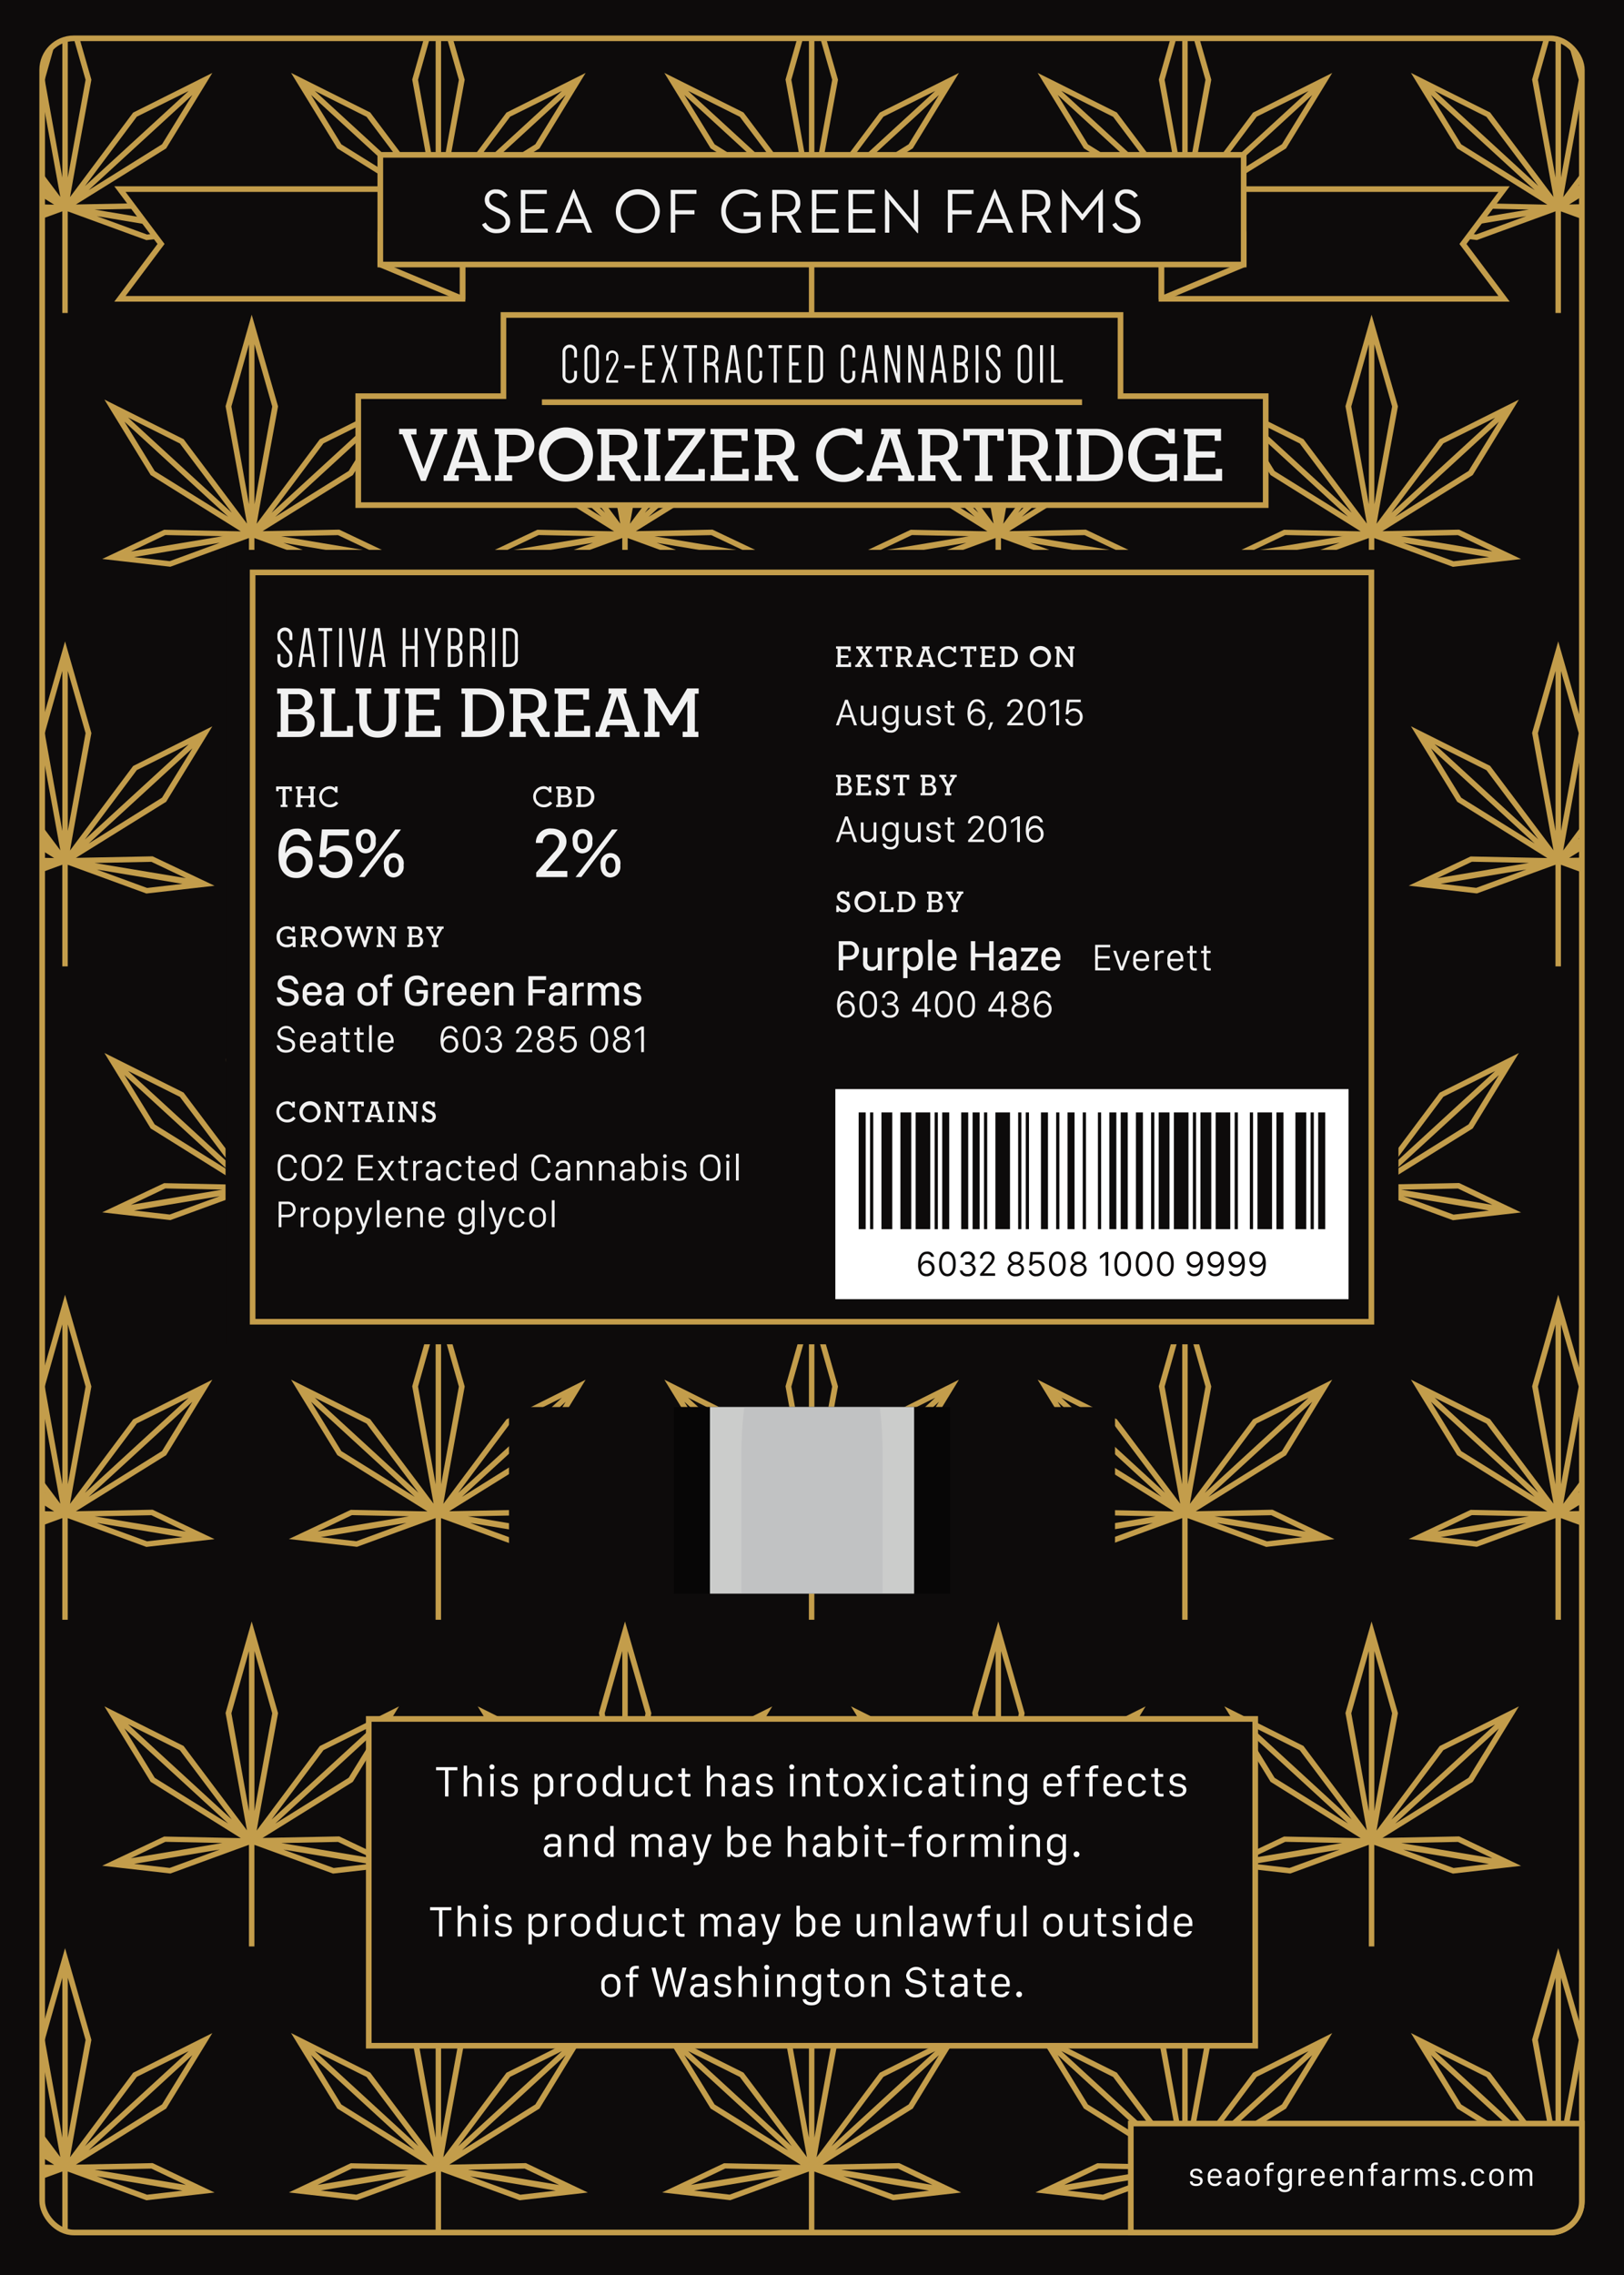
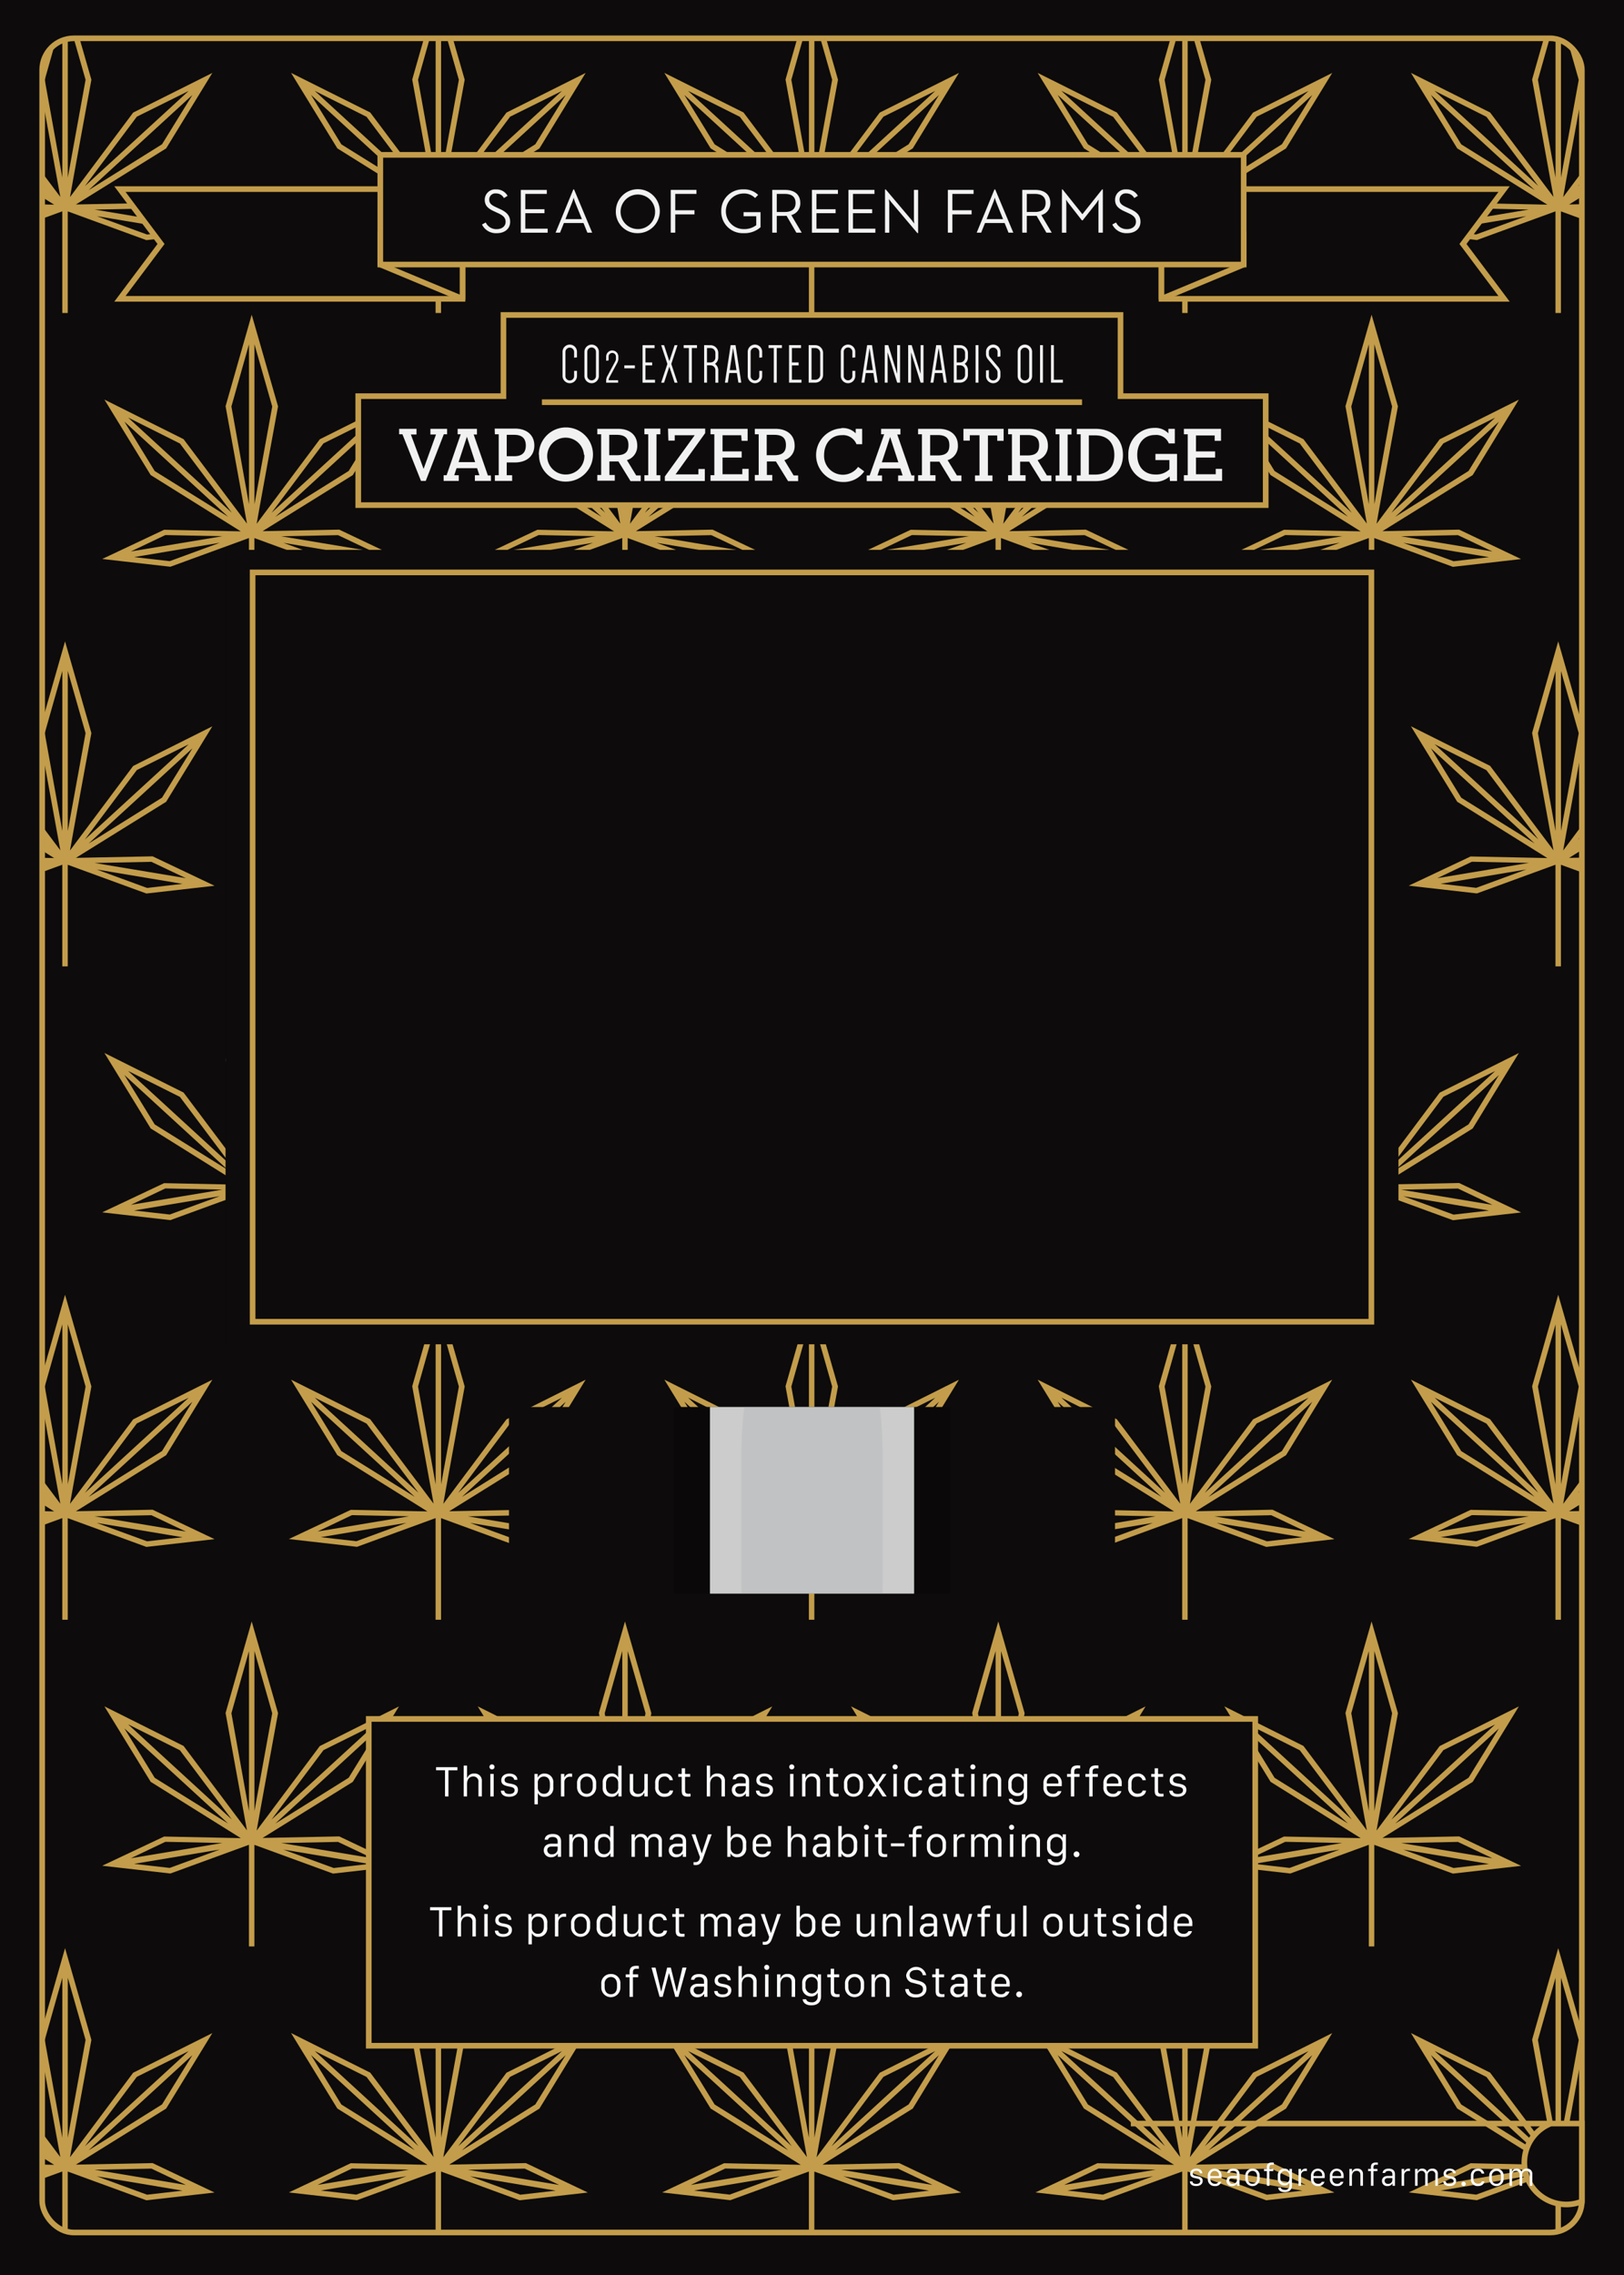
<svg xmlns="http://www.w3.org/2000/svg" viewBox="0 0 360 504">
  <style>
		.stroke-gold { stroke:#c39d4b; stroke-width: 1.25px; stroke-miterlimit: 10; }

		.stroke-round { stroke-linejoin: round;}

		.clip-to-bg { clip-path: url(#bg-area); }

		.fill-none { fill: none; }
		.fill-white { fill: #ffffff; }
		.fill-light-gray { fill: #f1f1f1; }
		.fill-gray-10 { fill: #e2e4e3; }
		.fill-gray-27 { fill: #b4b4b4; }
		.fill-gray-41 { fill: #8e8d94; }
		.fill-gold { fill: #c39d4b; }
		.fill-black { fill: #0d0b0b; }
		.fill-full-black { fill: #000; }

		.opacity-25 { opacity: 0.25; }
		.opacity-50 { opacity: 0.5; }
	</style>
  <defs>
    <clipPath id="bg-area">
      <rect class="fill-none" x="9.35" y="8.49" width="341.31" height="486.09" rx="7" />
    </clipPath>
    <symbol id="leaf">
      <path d="M52.91 47.62l-17 .34 20-12.42 10.24-16.72L48.6 27.6l-14 18.72c0-.22 4.7-25.85 4.74-26L33.5 0l-5.79 20.28 4.74 26-14.05-18.7L.85 18.81l10.26 16.72L31.08 48l-17-.35L.36 54.12l15.11 1.72 17.42-6.36V72h1.21V49.49l17.43 6.37 15.11-1.72zm2.09-13L38.73 44.78l23-21.08zm-5.59-6.11l11.49-5.7-23 21.08zM12 34.64L5.28 23.69l23 21.08zM6.1 22.79l11.49 5.75 11.5 15.33zm9.22 31.81l-7.9-.9 19-3.17zm-8.6-2.15l7.64-3.63 12.64.26zM32.9 42L29 20.34l3.9-13.78zm1.21-35.45l3.94 13.79L34.11 42zm17.57 48.07l-11.15-4.08 19 3.18zm-11.63-5.53l12.59-.25 7.64 3.62z" width="67" height="72" class="fill-gold" />
    </symbol>
    <symbol id="leaves-a">
      <use href="#leaf" x="-19.08" />
      <use href="#leaf" x="63.67" />
      <use href="#leaf" x="146.42" />
      <use href="#leaf" x="229.17" />
      <use href="#leaf" x="311.92" />
    </symbol>
    <symbol id="leaves-b">
      <use href="#leaf" x="22.295" />
      <use href="#leaf" x="105.045" />
      <use href="#leaf" x="187.795" />
      <use href="#leaf" x="270.545" />
    </symbol>
  </defs>
  <g style="isolation:isolate">
    <g>
      <path fill="#0d0b0b" d="M0 0h360v504H0z" />
      <g class="clip-to-bg">
        <use href="#leaves-a" y="-2.66" />
        <use href="#leaves-b" y="69.715" />
        <use href="#leaves-a" y="142.09" />
        <use href="#leaves-b" y="214.465" />
        <use href="#leaves-a" y="286.84" />
        <use href="#leaves-b" y="359.215" />
        <use href="#leaves-a" y="431.59" />
      </g>
-       <path class="fill-black" d="M91.45,66.2h11.08v4.19H91.45Zm166.18,4.19h11.08V66.2H257.63Z" />
      <rect class="stroke-gold fill-none" x="9.35" y="8.49" width="341.31" height="486.09" rx="7" />
    </g>
    <g>
      <path class="fill-black" d="M112.83 311.71h134.34v41.33H112.83z" />
      <g>
        <path class="fill-full-black opacity-25 blend-overlay" d="M149.38 311.71h61.25v41.33h-61.25z" />
-         <path class="fill-full-black opacity-25 blend-multiply" d="M149.38 311.71h61.25v41.33h-61.25z" />
      </g>
      <g>
        <path class="fill-gray-27" d="M157.38 311.71h45.25v41.33h-45.25z" />
        <path d="M164.36 321.5V353h31.28v-31.5a82.52 82.52 0 00-.62-9.79H165a82.52 82.52 0 00-.64 9.79z" class="fill-gray-41 opacity-50" />
        <path class="fill-gray-10 opacity-50" d="M157.38 311.71h45.25v41.33h-45.25z" />
      </g>
    </g>
    <g>
      <g>
        <path class="fill-black stroke-gold" d="M81.745 380.811h196.509v72.398H81.745z" />
        <path class="fill-white" d="M98.651 397.981v-5.8h-1.986v-.681h4.735v.684h-1.994v5.8zm4.136-6.827h.746v2.755h.038a1.5 1.5 0 011.559-.993 1.539 1.539 0 011.681 1.653v3.412h-.75V394.8a1.1 1.1 0 00-1.155-1.24c-.912 0-1.373.722-1.373 1.625v2.794h-.746zm6.27-.276a.561.561 0 11-.555.565.551.551 0 01.555-.565zm-.365 2.122h.746v4.984h-.746zm4.247-.081c1.059 0 1.748.566 1.748 1.378h-.7c-.028-.366-.37-.765-1.078-.765-.608 0-1.055.29-1.055.8 0 .618.651.7 1.221.8.936.166 1.739.4 1.739 1.387s-.8 1.539-1.948 1.539c-1.064 0-1.829-.475-1.829-1.368h.731c.072.466.39.746 1.131.746.836 0 1.178-.371 1.178-.827 0-.579-.546-.693-1.254-.831-.936-.195-1.7-.385-1.7-1.368-.004-1.038.871-1.494 1.816-1.494zm6.323 4.333h-.038v2.475h-.746v-6.732h.708v.794h.038a1.5 1.5 0 011.506-.87 1.888 1.888 0 011.92 2.114v.912a1.9 1.9 0 01-1.953 2.119 1.436 1.436 0 01-1.435-.815zm2.642-1.482v-.556c0-1.074-.5-1.639-1.335-1.639a1.322 1.322 0 00-1.345 1.5V396a1.321 1.321 0 001.369 1.392c.769.008 1.307-.514 1.307-1.625zm2.443-2.77h.746v.765h.038a1.37 1.37 0 011.4-.841c.09 0 .19.01.289.019v.694a2.634 2.634 0 00-.38-.019 1.2 1.2 0 00-1.344 1.216v3.15h-.746zm7.806 2.095v.789a2.118 2.118 0 11-4.234 0v-.789a2.048 2.048 0 012.119-2.176 2.02 2.02 0 012.115 2.173zm-3.492.081v.627c0 .979.513 1.6 1.377 1.6s1.364-.617 1.364-1.6v-.627c0-.955-.527-1.6-1.364-1.6a1.418 1.418 0 00-1.377 1.597zm8.339-1.452h.038v-2.57h.746v6.827h-.708v-.794h-.038a1.474 1.474 0 01-1.51.87A1.873 1.873 0 01133.6 396v-1.035a1.892 1.892 0 011.952-2.058 1.443 1.443 0 011.448.817zm-2.655 1.435v.65c0 1.017.513 1.592 1.335 1.592a1.341 1.341 0 001.358-1.5v-.931a1.343 1.343 0 00-1.387-1.392c-.81-.001-1.308.583-1.308 1.581zm9.251 2.822h-.751v-.827h-.045a1.48 1.48 0 01-1.482.907c-1 0-1.715-.432-1.715-1.582V393h.751v3.292a1.008 1.008 0 001.135 1.126 1.291 1.291 0 001.354-1.221V393h.751zm1.645-2.936a1.949 1.949 0 012.043-2.129 1.669 1.669 0 011.871 1.459h-.745a1.015 1.015 0 00-1.117-.8c-.865 0-1.311.6-1.311 1.506v.85a1.276 1.276 0 001.311 1.435c.774 0 1.059-.328 1.154-.7h.746c-.033.669-.608 1.4-1.909 1.4a1.948 1.948 0 01-2.043-2.142zm5.877-3.3h.745V393h1.131v.637h-1.131v2.993c0 .612.2.764.827.764.114 0 .309-.014.385-.023v.622a5.49 5.49 0 01-.575.038c-1.169 0-1.382-.466-1.382-1.439v-2.955h-.761V393h.761zm5.553-.589h.746v2.755h.038a1.5 1.5 0 011.558-.993 1.539 1.539 0 011.682 1.653v3.412h-.75V394.8a1.1 1.1 0 00-1.155-1.24c-.912 0-1.373.722-1.373 1.625v2.794h-.746zm5.562 5.378c0-.865.6-1.459 1.744-1.459h1.33v-.508c0-.68-.427-.979-1.107-.979s-.94.242-1.05.6h-.727c.081-.851.77-1.269 1.81-1.269 1 0 1.829.437 1.829 1.644v3.421h-.722v-.67h-.033a1.616 1.616 0 01-1.449.75 1.5 1.5 0 01-1.627-1.532zm3.074-.257v-.58h-1.316c-.708 0-.988.357-.988.822a.928.928 0 001.045.9 1.18 1.18 0 001.257-1.144zm4.175-3.359c1.059 0 1.748.566 1.748 1.378h-.7c-.028-.366-.37-.765-1.078-.765-.609 0-1.055.29-1.055.8 0 .618.651.7 1.221.8.936.166 1.739.4 1.739 1.387s-.8 1.539-1.948 1.539c-1.064 0-1.829-.475-1.829-1.368h.731c.072.466.39.746 1.131.746.836 0 1.178-.371 1.178-.827 0-.579-.546-.693-1.254-.831-.936-.195-1.7-.385-1.7-1.368-.006-1.037.868-1.493 1.814-1.493zm6.029-2.038a.561.561 0 11-.556.565.551.551 0 01.554-.567zm-.368 2.12h.746v4.984h-.746zm2.654 0h.746v.912h.038a1.413 1.413 0 011.521-.993 1.527 1.527 0 011.7 1.644v3.421h-.75v-3.188c0-.8-.4-1.231-1.126-1.231-.941 0-1.383.727-1.383 1.625v2.794h-.743zm6.128-1.254h.746V393h1.13v.637h-1.13v2.993c0 .612.2.764.826.764.114 0 .309-.014.385-.023v.622a5.471 5.471 0 01-.575.038c-1.168 0-1.382-.466-1.382-1.439v-2.955h-.76V393h.76zm7.4 3.349v.789a2.117 2.117 0 11-4.233 0v-.789a2.048 2.048 0 012.119-2.176 2.019 2.019 0 012.111 2.173zm-3.492.081v.627c0 .979.513 1.6 1.378 1.6s1.363-.617 1.363-1.6v-.627c0-.955-.527-1.6-1.363-1.6a1.418 1.418 0 00-1.381 1.597zm6.588.912h-.028l-1.231 1.9h-.85L194 395.52l-1.7-2.52h.9l1.192 1.891h.034l1.23-1.891h.86l-1.7 2.437 1.73 2.547h-.9zm4-5.207a.561.561 0 11-.556.565.55.55 0 01.558-.568zm-.364 2.119h.746v4.984h-.746zm2.43 2.048a1.949 1.949 0 012.043-2.129 1.67 1.67 0 011.872 1.459h-.746a1.014 1.014 0 00-1.116-.8c-.865 0-1.311.6-1.311 1.506v.85a1.276 1.276 0 001.311 1.435c.774 0 1.059-.328 1.154-.7h.746c-.033.669-.608 1.4-1.91 1.4a1.948 1.948 0 01-2.043-2.142zm5.321 1.487c0-.865.6-1.459 1.744-1.459h1.33v-.508c0-.68-.427-.979-1.107-.979-.665 0-.94.242-1.05.6H206c.081-.851.77-1.269 1.81-1.269 1 0 1.83.437 1.83 1.644v3.421h-.723v-.67h-.033a1.614 1.614 0 01-1.449.75 1.5 1.5 0 01-1.627-1.533zm3.074-.257v-.58h-1.316c-.708 0-.988.357-.988.822a.928.928 0 001.045.9 1.18 1.18 0 001.259-1.145zm2.872-4.532h.746V393h1.131v.637H212.5v2.993c0 .612.195.764.827.764.114 0 .308-.014.384-.023v.622a5.468 5.468 0 01-.574.038c-1.169 0-1.383-.466-1.383-1.439v-2.955h-.76V393h.76zm3.9-.865a.561.561 0 11-.556.565.55.55 0 01.553-.568zm-.369 2.119h.746v4.984h-.746zm2.656 0h.746v.912h.038a1.412 1.412 0 011.52-.993 1.527 1.527 0 011.7 1.644v3.421h-.745v-3.188c0-.8-.4-1.231-1.126-1.231-.94 0-1.382.727-1.382 1.625v2.794h-.746zm9.011 4.879v-.765h-.043a1.51 1.51 0 01-1.406.779 1.937 1.937 0 01-1.991-2.061v-.841a1.942 1.942 0 011.986-2.072 1.57 1.57 0 011.454.827h.033V393h.708v4.865c0 1.363-.846 1.99-2.157 1.99-1.254 0-1.838-.612-1.914-1.339h.779c.066.366.48.674 1.168.674a1.215 1.215 0 001.383-1.314zm-2.7-2.713v.49a1.432 1.432 0 001.4 1.577 1.312 1.312 0 001.292-1.411v-.8a1.349 1.349 0 00-1.3-1.444 1.412 1.412 0 00-1.39 1.585zm7.055.732v-.808a2.033 2.033 0 114.057 0v.608h-3.307v.252a1.308 1.308 0 001.335 1.449 1.09 1.09 0 001.107-.594h.793a1.775 1.775 0 01-1.9 1.259 1.972 1.972 0 01-2.083-2.164zm3.306-.779v-.09a1.289 1.289 0 10-2.556 0v.09zm2.773-1.482h-.845V393h.845v-.5c0-.945.442-1.392 1.521-1.392.214 0 .446.019.532.029v.631a5.99 5.99 0 00-.442-.019c-.608 0-.865.181-.865.808V393h1.168v.637h-1.164v4.347h-.746zm4.064 0h-.846V393h.846v-.5c0-.945.441-1.392 1.52-1.392.214 0 .446.019.532.029v.631a5.99 5.99 0 00-.442-.019c-.608 0-.865.181-.865.808V393h1.164v.637H242.2v4.347h-.745zm3.15 2.263v-.808a2.033 2.033 0 114.057 0v.608h-3.307v.252a1.308 1.308 0 001.335 1.449 1.089 1.089 0 001.107-.594h.794a1.778 1.778 0 01-1.9 1.259 1.972 1.972 0 01-2.086-2.166zm3.306-.779v-.09a1.289 1.289 0 10-2.556 0v.09zm2.181-.071a1.949 1.949 0 012.043-2.129 1.67 1.67 0 011.872 1.459h-.746a1.014 1.014 0 00-1.117-.8c-.864 0-1.311.6-1.311 1.506v.85a1.276 1.276 0 001.311 1.435c.775 0 1.06-.328 1.155-.7h.746c-.034.669-.608 1.4-1.91 1.4a1.948 1.948 0 01-2.043-2.142zm5.877-3.3h.746V393h1.13v.637h-1.13v2.993c0 .612.194.764.826.764.114 0 .309-.014.385-.023v.622a5.471 5.471 0 01-.575.038c-1.168 0-1.382-.466-1.382-1.439v-2.955h-.76V393h.76zm5.143 1.173c1.059 0 1.748.566 1.748 1.378h-.7c-.029-.366-.371-.765-1.079-.765-.608 0-1.054.29-1.054.8 0 .618.651.7 1.221.8.936.166 1.738.4 1.738 1.387s-.8 1.539-1.947 1.539c-1.065 0-1.829-.475-1.829-1.368h.731c.071.466.39.746 1.131.746.836 0 1.178-.371 1.178-.827 0-.579-.546-.693-1.254-.831-.936-.195-1.7-.385-1.7-1.368 0-1.042.874-1.498 1.82-1.498zM120.545 409.91c0-.865.6-1.459 1.744-1.459h1.33v-.508c0-.679-.428-.979-1.107-.979s-.941.243-1.05.6h-.727c.081-.85.77-1.268 1.81-1.268 1 0 1.829.437 1.829 1.643v3.421h-.722v-.67h-.033a1.615 1.615 0 01-1.449.751 1.5 1.5 0 01-1.625-1.531zm3.074-.257v-.579H122.3c-.708 0-.988.356-.988.822a.927.927 0 001.045.9 1.18 1.18 0 001.262-1.143zm2.58-3.278h.745v.912h.038a1.413 1.413 0 011.521-.992 1.526 1.526 0 011.7 1.643v3.421h-.75v-3.188c0-.8-.4-1.23-1.126-1.23-.941 0-1.383.727-1.383 1.624v2.794h-.744zm9.036.727h.038v-2.57h.746v6.827h-.708v-.793h-.038a1.477 1.477 0 01-1.511.869 1.873 1.873 0 01-1.929-2.052v-1.036a1.892 1.892 0 011.953-2.057 1.446 1.446 0 011.449.81zm-2.656 1.435v.651c0 1.017.513 1.591 1.335 1.591a1.341 1.341 0 001.359-1.5v-.931a1.344 1.344 0 00-1.388-1.392c-.807-.001-1.306.583-1.306 1.581zm7.411-2.162h.746v.784h.038a1.268 1.268 0 011.349-.864 1.349 1.349 0 011.392.936h.034a1.536 1.536 0 011.52-.936 1.462 1.462 0 011.653 1.548v3.516h-.746v-3.33a1 1 0 00-1.088-1.088 1.154 1.154 0 00-1.159 1.206v3.212h-.746v-3.292a1.053 1.053 0 00-1.111-1.126 1.125 1.125 0 00-1.136 1.2v3.221h-.746zm8.27 3.535c0-.865.6-1.459 1.744-1.459h1.33v-.508c0-.679-.428-.979-1.107-.979s-.941.243-1.05.6h-.727c.081-.85.77-1.268 1.81-1.268 1 0 1.829.437 1.829 1.643v3.421h-.722v-.67h-.033a1.615 1.615 0 01-1.449.751 1.5 1.5 0 01-1.625-1.531zm3.074-.257v-.579h-1.316c-.708 0-.988.356-.988.822a.928.928 0 001.045.9 1.18 1.18 0 001.259-1.143zm4.624 1.758l-.129.347c-.266.722-.6 1.43-1.605 1.43a3.437 3.437 0 01-.48-.038v-.632a2.691 2.691 0 00.361.024.929.929 0 00.988-.817l.081-.285-1.858-5.065h.832l1.392 4.21h.033l1.392-4.21h.793zm6.014-.784h-.038v.732h-.708v-6.827h.746v2.632h.038a1.425 1.425 0 011.478-.869 1.887 1.887 0 011.924 2.114v.912a1.9 1.9 0 01-1.953 2.119 1.518 1.518 0 01-1.487-.813zm2.689-1.472v-.555c0-1.064-.5-1.649-1.325-1.649a1.35 1.35 0 00-1.364 1.525v.884a1.353 1.353 0 001.388 1.416c.764-.001 1.301-.519 1.301-1.621zm2.195.118v-.807a2.033 2.033 0 114.057 0v.608h-3.306v.252a1.308 1.308 0 001.335 1.449 1.09 1.09 0 001.107-.594h.793a1.777 1.777 0 01-1.9 1.259 1.973 1.973 0 01-2.086-2.167zm3.307-.779v-.09a1.289 1.289 0 10-2.556 0v.09zm4.447-3.962h.745v2.755h.039a1.5 1.5 0 011.558-.992 1.539 1.539 0 011.682 1.653v3.411h-.751v-3.178a1.1 1.1 0 00-1.155-1.24c-.912 0-1.373.722-1.373 1.624v2.794h-.745zm5.562 5.378c0-.865.6-1.459 1.743-1.459h1.33v-.508c0-.679-.427-.979-1.106-.979s-.941.243-1.05.6h-.727c.08-.85.769-1.268 1.81-1.268 1 0 1.829.437 1.829 1.643v3.421h-.722v-.67h-.034a1.613 1.613 0 01-1.449.751 1.5 1.5 0 01-1.624-1.531zm3.073-.257v-.579h-1.316c-.707 0-.988.356-.988.822a.928.928 0 001.046.9 1.179 1.179 0 001.258-1.143zm3.326.974h-.038v.732h-.708v-6.827h.746v2.632h.038a1.425 1.425 0 011.478-.869 1.887 1.887 0 011.924 2.114v.912a1.9 1.9 0 01-1.953 2.119 1.517 1.517 0 01-1.487-.813zm2.689-1.472v-.555c0-1.064-.5-1.649-1.325-1.649a1.35 1.35 0 00-1.364 1.525v.884a1.353 1.353 0 001.387 1.416c.765-.001 1.302-.519 1.302-1.621zm2.8-4.9a.561.561 0 11-.555.565.55.55 0 01.554-.563zm-.365 2.118h.746v4.984h-.746zm3.012-1.254h.746v1.254h1.13v.637h-1.13v2.993c0 .613.194.765.826.765a4 4 0 00.385-.024v.622a5.174 5.174 0 01-.575.039c-1.168 0-1.382-.466-1.382-1.44v-2.955h-.76v-.637h.76zm2.79 3.91v-.665h2.993v.665zm4.83-2.019h-.846v-.637h.846v-.5c0-.946.442-1.392 1.52-1.392.214 0 .447.019.532.028v.632a5.48 5.48 0 00-.441-.019c-.609 0-.865.18-.865.808v.441h1.164v.637h-1.164v4.347h-.746zm7.371 1.458v.789a2.117 2.117 0 11-4.233 0v-.789a2.047 2.047 0 012.119-2.175 2.018 2.018 0 012.116 2.177zm-3.492.081v.627c0 .979.513 1.6 1.378 1.6s1.363-.618 1.363-1.6v-.627c0-.955-.527-1.6-1.363-1.6a1.418 1.418 0 00-1.379 1.602zm5.181-2.176h.746v.765h.038a1.37 1.37 0 011.4-.841c.09 0 .19.01.289.019v.694a2.778 2.778 0 00-.38-.019 1.2 1.2 0 00-1.344 1.216v3.15h-.746zm3.88 0h.746v.784h.038a1.268 1.268 0 011.349-.864 1.349 1.349 0 011.392.936h.033a1.539 1.539 0 011.521-.936 1.462 1.462 0 011.654 1.55v3.516h-.746v-3.33a1 1 0 00-1.088-1.088 1.154 1.154 0 00-1.159 1.206v3.212h-.746v-3.292a1.053 1.053 0 00-1.112-1.126 1.124 1.124 0 00-1.135 1.2v3.221h-.746zm8.978-2.118a.561.561 0 11-.556.565.55.55 0 01.555-.563zm-.366 2.118h.746v4.984h-.746zm2.651 0h.746v.912h.038a1.411 1.411 0 011.52-.992 1.527 1.527 0 011.7 1.643v3.421h-.75v-3.188c0-.8-.4-1.23-1.126-1.23-.941 0-1.383.727-1.383 1.624v2.794h-.746zm9.011 4.88v-.765h-.041a1.514 1.514 0 01-1.407.779 1.937 1.937 0 01-1.99-2.062v-.841a1.941 1.941 0 011.986-2.071 1.569 1.569 0 011.453.826h.034v-.746h.707v4.865c0 1.364-.845 1.991-2.156 1.991-1.255 0-1.839-.613-1.915-1.34h.779c.067.366.48.675 1.169.675a1.215 1.215 0 001.38-1.309zm-2.7-2.713v.489a1.432 1.432 0 001.4 1.577 1.312 1.312 0 001.293-1.411v-.8a1.349 1.349 0 00-1.3-1.444 1.412 1.412 0 00-1.392 1.591zm5.776 1.615a.642.642 0 110 1.283.642.642 0 010-1.283z" />
        <path class="fill-white" d="M97.319 429.008v-5.8h-1.986v-.685h4.732v.685h-1.99v5.8zm4.137-6.827h.746v2.756h.038a1.5 1.5 0 011.558-.993 1.539 1.539 0 011.682 1.653v3.411h-.751v-3.178a1.094 1.094 0 00-1.154-1.24c-.912 0-1.373.722-1.373 1.625v2.793h-.746zm6.27-.275a.561.561 0 11-.556.565.55.55 0 01.556-.565zm-.366 2.119h.746v4.983h-.746zm4.247-.081c1.06 0 1.749.565 1.749 1.378h-.7c-.029-.366-.371-.765-1.079-.765-.608 0-1.054.29-1.054.8 0 .617.65.7 1.221.8.935.166 1.738.4 1.738 1.387s-.8 1.539-1.948 1.539c-1.064 0-1.829-.475-1.829-1.368h.732c.071.465.39.746 1.131.746.836 0 1.178-.371 1.178-.827 0-.579-.546-.694-1.254-.831-.936-.2-1.7-.385-1.7-1.369-.004-1.034.87-1.49 1.815-1.49zm6.324 4.333h-.038v2.475h-.746v-6.732h.708v.793h.038a1.5 1.5 0 011.506-.869 1.888 1.888 0 011.919 2.114v.912a1.9 1.9 0 01-1.952 2.119 1.434 1.434 0 01-1.435-.812zm2.641-1.483v-.555c0-1.074-.5-1.639-1.335-1.639a1.321 1.321 0 00-1.344 1.5v.931a1.32 1.32 0 001.368 1.392c.77.001 1.311-.517 1.311-1.629zm2.443-2.769h.746v.765h.038a1.372 1.372 0 011.4-.841c.09 0 .19.009.29.019v.693a2.8 2.8 0 00-.38-.019 1.2 1.2 0 00-1.345 1.217v3.149h-.746zm7.806 2.1v.789a2.117 2.117 0 11-4.233 0v-.789a2.048 2.048 0 012.119-2.176 2.019 2.019 0 012.114 2.171zm-3.492.081v.627c0 .978.513 1.6 1.378 1.6s1.363-.618 1.363-1.6v-.633c0-.955-.527-1.6-1.363-1.6a1.419 1.419 0 00-1.378 1.6zm8.338-1.449h.038v-2.571h.746v6.827h-.708v-.793h-.038a1.475 1.475 0 01-1.511.869 1.873 1.873 0 01-1.929-2.052V426a1.892 1.892 0 011.953-2.057 1.444 1.444 0 011.449.809zm-2.656 1.434v.651c0 1.017.513 1.592 1.335 1.592a1.342 1.342 0 001.359-1.5V426a1.344 1.344 0 00-1.387-1.392c-.808-.008-1.307.581-1.307 1.578zm9.251 2.822h-.75v-.826h-.043a1.481 1.481 0 01-1.482.907c-1 0-1.715-.432-1.715-1.582v-3.482h.75v3.292a1.009 1.009 0 001.136 1.126 1.291 1.291 0 001.354-1.221v-3.2h.75zm1.645-2.936a1.949 1.949 0 012.043-2.128 1.67 1.67 0 011.872 1.459h-.746a1.014 1.014 0 00-1.116-.8c-.865 0-1.312.6-1.312 1.506v.85a1.276 1.276 0 001.312 1.435c.774 0 1.059-.328 1.154-.7h.746c-.033.67-.608 1.4-1.91 1.4a1.949 1.949 0 01-2.043-2.143zm5.877-3.3h.746v1.255h1.131v.636h-1.131v2.993c0 .613.195.765.827.765.114 0 .308-.014.384-.024v.623a5.471 5.471 0 01-.575.038c-1.168 0-1.382-.466-1.382-1.44v-2.955h-.76v-.636h.76zm5.54 1.255h.745v.784h.038a1.269 1.269 0 011.35-.865 1.352 1.352 0 011.392.936h.033a1.538 1.538 0 011.52-.936 1.463 1.463 0 011.654 1.549v3.515h-.746v-3.33a1 1 0 00-1.088-1.088 1.155 1.155 0 00-1.16 1.207v3.211h-.745v-3.292a1.054 1.054 0 00-1.112-1.126 1.126 1.126 0 00-1.136 1.2v3.221h-.745zm8.27 3.534c0-.864.6-1.458 1.743-1.458h1.33v-.509c0-.679-.427-.978-1.107-.978-.665 0-.94.242-1.05.6h-.726c.08-.85.769-1.268 1.81-1.268 1 0 1.829.437 1.829 1.644v3.42h-.723v-.67h-.034a1.613 1.613 0 01-1.449.751 1.5 1.5 0 01-1.623-1.539zm3.073-.256v-.58h-1.316c-.707 0-.988.357-.988.822a.928.928 0 001.045.9 1.18 1.18 0 001.259-1.152zm4.624 1.758l-.128.346c-.266.723-.6 1.43-1.606 1.43a3.463 3.463 0 01-.48-.038v-.631a2.705 2.705 0 00.361.023.929.929 0 00.988-.817l.081-.285-1.857-5.064h.831l1.392 4.209h.033l1.392-4.209h.794zm6.015-.784h-.038v.731h-.708v-6.827h.746v2.632h.038a1.424 1.424 0 011.477-.869 1.887 1.887 0 011.924 2.114v.912a1.9 1.9 0 01-1.952 2.119 1.517 1.517 0 01-1.487-.819zM180 426.8v-.556c0-1.064-.5-1.648-1.326-1.648a1.35 1.35 0 00-1.363 1.525v.883a1.353 1.353 0 001.387 1.416c.76.004 1.302-.514 1.302-1.62zm2.195.119v-.808a2.033 2.033 0 114.057 0v.608h-3.312v.252a1.308 1.308 0 001.335 1.449 1.09 1.09 0 001.107-.594h.794a1.779 1.779 0 01-1.9 1.259 1.972 1.972 0 01-2.086-2.162zm3.306-.779v-.091a1.289 1.289 0 10-2.556 0v.091zm8.385 2.864h-.75v-.826h-.043a1.481 1.481 0 01-1.482.907c-1 0-1.715-.432-1.715-1.582v-3.482h.75v3.292a1.009 1.009 0 001.136 1.126 1.291 1.291 0 001.354-1.221v-3.2h.75zm1.844-4.983h.746v.912h.038a1.411 1.411 0 011.52-.993 1.527 1.527 0 011.7 1.644v3.42h-.751v-3.187c0-.8-.4-1.231-1.126-1.231-.941 0-1.382.727-1.382 1.625v2.793h-.746zm5.843-1.844h.746v6.827h-.746zm2.338 5.378c0-.864.6-1.458 1.743-1.458h1.331v-.509c0-.679-.428-.978-1.107-.978s-.941.242-1.05.6h-.728c.08-.85.769-1.268 1.81-1.268 1 0 1.829.437 1.829 1.644v3.42h-.722v-.67h-.033a1.615 1.615 0 01-1.449.751 1.5 1.5 0 01-1.629-1.528zm3.074-.256v-.58h-1.317c-.707 0-.988.357-.988.822a.928.928 0 001.045.9 1.181 1.181 0 001.255-1.141zm7.2 1.7h-.727l-1.168-3.891h-.019l-1.141 3.891h-.731l-1.416-4.983h.85l.922 3.986h.033l1.136-3.986h.7l1.169 3.986h.033l.945-3.986h.746zm3.35-4.347h-.846v-.636h.846v-.5c0-.945.441-1.392 1.52-1.392.214 0 .446.019.532.028v.632a5.99 5.99 0 00-.442-.019c-.608 0-.865.181-.865.808v.442h1.164v.636h-1.164v4.347h-.745zm7.416 4.347h-.751v-.826h-.043a1.48 1.48 0 01-1.482.907c-1 0-1.715-.432-1.715-1.582v-3.482h.751v3.292a1.008 1.008 0 001.135 1.126 1.291 1.291 0 001.354-1.221v-3.2h.751zm1.857-6.827h.746v6.827h-.754zm8.718 3.939v.789a2.117 2.117 0 11-4.233 0v-.789a2.048 2.048 0 012.119-2.176 2.019 2.019 0 012.107 2.185zm-3.492.081v.627c0 .978.513 1.6 1.378 1.6s1.363-.618 1.363-1.6v-.619c0-.955-.527-1.6-1.363-1.6a1.418 1.418 0 00-1.385 1.6zm9.1 2.807h-.751v-.826h-.043a1.48 1.48 0 01-1.482.907c-1 0-1.715-.432-1.715-1.582v-3.482h.751v3.292a1.008 1.008 0 001.135 1.126 1.291 1.291 0 001.354-1.221v-3.2h.751zm2.2-6.238h.746v1.255h1.12v.636h-1.131v2.993c0 .613.195.765.827.765a4 4 0 00.385-.024v.623a5.51 5.51 0 01-.575.038c-1.169 0-1.383-.466-1.383-1.44v-2.955h-.76v-.636h.76zm5.142 1.174c1.059 0 1.748.565 1.748 1.378h-.7c-.028-.366-.371-.765-1.078-.765-.609 0-1.055.29-1.055.8 0 .617.651.7 1.221.8.936.166 1.739.4 1.739 1.387s-.8 1.539-1.948 1.539c-1.064 0-1.829-.475-1.829-1.368h.731c.072.465.39.746 1.131.746.836 0 1.178-.371 1.178-.827 0-.579-.546-.694-1.254-.831-.936-.2-1.7-.385-1.7-1.369-.016-1.025.858-1.481 1.804-1.481zm3.858-2.038a.561.561 0 11-.556.565.55.55 0 01.544-.556zm-.366 2.119h.746v4.983h-.746zm5.849.727h.038v-2.571h.746v6.827h-.708v-.793h-.038a1.474 1.474 0 01-1.511.869 1.872 1.872 0 01-1.928-2.052V426a1.891 1.891 0 011.952-2.057 1.443 1.443 0 011.437.809zm-2.656 1.434v.651c0 1.017.514 1.592 1.335 1.592a1.342 1.342 0 001.359-1.5V426a1.344 1.344 0 00-1.387-1.392c-.82-.008-1.319.581-1.319 1.578zm5.09.737v-.808a2.033 2.033 0 114.057 0v.608h-3.307v.252a1.308 1.308 0 001.335 1.449 1.089 1.089 0 001.107-.594h.794a1.779 1.779 0 01-1.9 1.259 1.972 1.972 0 01-2.098-2.157zm3.306-.779v-.091a1.289 1.289 0 10-2.556 0v.091zM137.526 439.5v.789a2.117 2.117 0 11-4.233 0v-.789a2.048 2.048 0 012.119-2.176 2.019 2.019 0 012.114 2.176zm-3.492.081v.627c0 .979.513 1.6 1.378 1.6s1.363-.617 1.363-1.6v-.627c0-.955-.527-1.6-1.363-1.6a1.418 1.418 0 00-1.378 1.598zm5.525-1.539h-.846v-.642h.846v-.5c0-.945.442-1.392 1.52-1.392.214 0 .447.019.532.029v.632a5.48 5.48 0 00-.441-.019c-.609 0-.865.18-.865.807v.442h1.164v.637h-1.164v4.347h-.746zm6.661 4.347l-1.8-6.485h.893l1.24 5.287h.038l1.3-5.287h.812l1.297 5.285h.042l1.24-5.287h.894l-1.8 6.485h-.676l-1.382-5.236h-.043l-1.382 5.236zm6.769-1.449c0-.865.6-1.459 1.743-1.459h1.33v-.508c0-.68-.427-.979-1.107-.979s-.94.243-1.05.6h-.727c.081-.851.77-1.269 1.811-1.269 1 0 1.829.437 1.829 1.644v3.421h-.718v-.67h-.034a1.614 1.614 0 01-1.449.75 1.5 1.5 0 01-1.628-1.532zm3.073-.257v-.583h-1.316c-.708 0-.988.356-.988.821a.927.927 0 001.045.9 1.18 1.18 0 001.259-1.14zm4.174-3.359c1.059 0 1.748.566 1.748 1.378h-.7c-.028-.366-.37-.765-1.078-.765-.608 0-1.055.29-1.055.8 0 .618.651.7 1.221.8.936.166 1.739.4 1.739 1.387s-.8 1.539-1.948 1.539c-1.064 0-1.829-.475-1.829-1.368h.731c.072.466.39.746 1.131.746.836 0 1.178-.37 1.178-.827 0-.579-.546-.693-1.254-.831-.936-.195-1.7-.385-1.7-1.368-.004-1.037.87-1.493 1.816-1.493zm3.46-1.762h.746v2.755h.038a1.5 1.5 0 011.558-.993 1.54 1.54 0 011.682 1.654v3.411h-.751v-3.179a1.094 1.094 0 00-1.154-1.24c-.913 0-1.373.723-1.373 1.625v2.794h-.742zm6.27-.276a.561.561 0 11-.556.566.551.551 0 01.556-.568zm-.366 2.114h.746v4.984h-.746zm2.65 0h.75v.912h.037a1.413 1.413 0 011.521-.993 1.527 1.527 0 011.7 1.644v3.421h-.758V439.2c0-.8-.4-1.231-1.126-1.231-.941 0-1.382.727-1.382 1.625v2.794h-.746zm9.011 4.879v-.765h-.043a1.51 1.51 0 01-1.406.779 1.937 1.937 0 01-1.991-2.061v-.841a1.942 1.942 0 011.986-2.072 1.57 1.57 0 011.454.827h.033v-.746H182v4.865c0 1.364-.846 1.991-2.157 1.991-1.254 0-1.839-.613-1.915-1.34h.78c.066.366.479.674 1.168.674a1.215 1.215 0 001.385-1.308zm-2.7-2.713v.49a1.433 1.433 0 001.4 1.577 1.312 1.312 0 001.292-1.411v-.8a1.349 1.349 0 00-1.3-1.444 1.412 1.412 0 00-1.391 1.591zm5.586-3.42h.746v1.254h1.131v.637h-1.131v2.993c0 .613.195.765.827.765.114 0 .308-.015.384-.024v.622a5.468 5.468 0 01-.574.038c-1.169 0-1.383-.465-1.383-1.439v-2.952h-.76v-.64h.76zm7.4 3.349v.789a2.117 2.117 0 11-4.233 0v-.784a2.048 2.048 0 012.119-2.176 2.019 2.019 0 012.112 2.176zm-3.492.081v.627c0 .979.513 1.6 1.378 1.6s1.364-.617 1.364-1.6v-.627c0-.955-.528-1.6-1.364-1.6a1.419 1.419 0 00-1.38 1.603zm5.137-2.176h.746v.912h.038a1.412 1.412 0 011.52-.993 1.527 1.527 0 011.7 1.644v3.421h-.75V439.2c0-.8-.4-1.231-1.126-1.231-.941 0-1.383.727-1.383 1.625v2.794h-.746zm8.248 3.25c.066.651.617 1.178 1.639 1.178.921 0 1.525-.442 1.525-1.178 0-.551-.338-.87-1.069-1.06l-1.164-.309a1.752 1.752 0 01-1.5-1.686 2.257 2.257 0 014.438-.019h-.761a1.3 1.3 0 00-1.477-1.145c-.822 0-1.43.394-1.43 1.112 0 .475.29.831.917.993l1.14.308c1 .271 1.677.732 1.677 1.753 0 1.278-1.078 1.925-2.394 1.925-1.692 0-2.281-1.041-2.309-1.872zm5.968-4.5h.746v1.25h1.13v.637h-1.13v2.993c0 .613.2.765.826.765.114 0 .309-.015.385-.024v.622a5.471 5.471 0 01-.575.038c-1.168 0-1.382-.465-1.382-1.439v-2.952h-.76v-.64h.76zm3.244 4.789c0-.865.6-1.459 1.743-1.459h1.33v-.508c0-.68-.427-.979-1.107-.979s-.94.243-1.05.6h-.726c.08-.851.769-1.269 1.81-1.269 1 0 1.829.437 1.829 1.644v3.421h-.722v-.67h-.034a1.614 1.614 0 01-1.449.75 1.5 1.5 0 01-1.626-1.531zm3.073-.257v-.582h-1.316c-.708 0-.988.356-.988.821a.927.927 0 001.045.9 1.18 1.18 0 001.257-1.14zm2.872-4.532h.746v1.25h1.131v.637h-1.131v2.993c0 .613.195.765.827.765.114 0 .309-.015.385-.024v.622a5.51 5.51 0 01-.575.038c-1.169 0-1.383-.465-1.383-1.439v-2.952h-.76v-.64h.76zm3.175 4.152v-.808a2.033 2.033 0 114.057 0v.609h-3.306v.251a1.308 1.308 0 001.335 1.449 1.091 1.091 0 001.107-.593h.793a1.778 1.778 0 01-1.9 1.258 1.972 1.972 0 01-2.088-2.168zm3.306-.779v-.09a1.288 1.288 0 10-2.555 0v.09zm2.837 1.663a.641.641 0 110 1.282.641.641 0 010-1.282z" />
      </g>
      <g>
-         <path class="fill-black stroke-gold" d="M350.652,487.709V470.446H250.673V494.58h93.086A6.914,6.914,0,0,0,350.652,487.709Z" />
+         <path class="fill-black stroke-gold" d="M350.652,487.709V470.446H250.673h93.086A6.914,6.914,0,0,0,350.652,487.709Z" />
        <path class="fill-white" d="M265.207,480.439c.793,0,1.311.424,1.311,1.033h-.527c-.021-.274-.278-.574-.81-.574-.456,0-.791.218-.791.6,0,.464.489.524.917.6.7.124,1.3.3,1.3,1.04s-.6,1.155-1.461,1.155c-.8,0-1.373-.357-1.373-1.027h.549c.054.349.292.56.848.56.627,0,.883-.278.883-.62,0-.435-.408-.52-.94-.624-.7-.146-1.276-.288-1.276-1.026C263.841,480.781,264.5,480.439,265.207,480.439Zm2.537,2.234v-.606a1.525,1.525,0,1,1,3.043,0v.456h-2.48v.189a.981.981,0,0,0,1,1.087.815.815,0,0,0,.829-.446h.6a1.336,1.336,0,0,1-1.423.945A1.48,1.48,0,0,1,267.744,482.673Zm2.48-.585v-.067a.967.967,0,1,0-1.917,0v.067Zm1.67,1.062c0-.648.453-1.094,1.309-1.094h1v-.381c0-.509-.32-.734-.831-.734s-.706.182-.786.449h-.547c.062-.638.578-.951,1.359-.951.748,0,1.371.327,1.371,1.232v2.566h-.542v-.5H274.2a1.212,1.212,0,0,1-1.088.563A1.124,1.124,0,0,1,271.894,483.15Zm2.306-.192v-.435h-.988c-.53,0-.741.267-.741.616a.7.7,0,0,0,.784.674A.885.885,0,0,0,274.2,482.958Zm5.032-.887v.591a1.588,1.588,0,1,1-3.174,0v-.591a1.535,1.535,0,0,1,1.589-1.632A1.514,1.514,0,0,1,279.232,482.071Zm-2.618.06v.47c0,.735.385,1.2,1.033,1.2s1.022-.463,1.022-1.2v-.47c0-.716-.395-1.2-1.022-1.2A1.063,1.063,0,0,0,276.614,482.131Zm4.221-1.154H280.2V480.5h.634v-.374c0-.709.332-1.044,1.14-1.044.162,0,.335.014.4.021v.474c-.057-.007-.242-.014-.33-.014-.456,0-.648.135-.648.606v.331h.871v.478H281.4v3.26h-.561Zm5,3.182v-.574H285.8a1.133,1.133,0,0,1-1.055.584,1.453,1.453,0,0,1-1.493-1.546v-.631a1.456,1.456,0,0,1,1.49-1.553,1.177,1.177,0,0,1,1.09.62h.025v-.56h.531v3.649c0,1.022-.634,1.493-1.618,1.493-.94,0-1.379-.46-1.436-1h.585c.05.274.36.506.876.506A.911.911,0,0,0,285.835,484.159Zm-2.024-2.035v.367a1.075,1.075,0,0,0,1.051,1.183.984.984,0,0,0,.97-1.058v-.6a1.012,1.012,0,0,0-.977-1.083A1.06,1.06,0,0,0,283.811,482.124Zm4.034-1.625h.56v.574h.029a1.025,1.025,0,0,1,1.047-.631c.067,0,.143.007.217.014v.521a2,2,0,0,0-.285-.015.9.9,0,0,0-1.008.913v2.362h-.56Zm2.767,2.174v-.606a1.525,1.525,0,1,1,3.043,0v.456h-2.48v.189a.981.981,0,0,0,1,1.087.816.816,0,0,0,.829-.446h.6a1.336,1.336,0,0,1-1.423.945A1.48,1.48,0,0,1,290.612,482.673Zm2.48-.585v-.067a.967.967,0,1,0-1.917,0v.067Zm1.712.585v-.606a1.525,1.525,0,1,1,3.043,0v.456h-2.48v.189a.981.981,0,0,0,1,1.087.817.817,0,0,0,.83-.446h.6a1.333,1.333,0,0,1-1.422.945A1.479,1.479,0,0,1,294.8,482.673Zm2.48-.585v-.067a.967.967,0,1,0-1.917,0v.067Zm1.845-1.589h.56v.684h.028a1.059,1.059,0,0,1,1.14-.744,1.145,1.145,0,0,1,1.276,1.232v2.566h-.563v-2.391c0-.6-.3-.923-.844-.923-.706,0-1.037.545-1.037,1.219v2.1h-.56Zm4.772.478h-.634V480.5h.634v-.374c0-.709.332-1.044,1.141-1.044.16,0,.335.014.4.021v.474c-.057-.007-.243-.014-.332-.014-.456,0-.648.135-.648.606v.331h.873v.478h-.873v3.26h-.56Zm2.448,2.173c0-.648.453-1.094,1.308-1.094h1v-.381c0-.509-.321-.734-.83-.734s-.706.182-.788.449h-.545c.06-.638.577-.951,1.357-.951.749,0,1.372.327,1.372,1.232v2.566h-.541v-.5h-.025a1.214,1.214,0,0,1-1.087.563A1.124,1.124,0,0,1,306.349,483.15Zm2.306-.192v-.435h-.987c-.531,0-.741.267-.741.616a.7.7,0,0,0,.783.674A.886.886,0,0,0,308.655,482.958ZM310.7,480.5h.558v.574h.028a1.031,1.031,0,0,1,1.048-.631c.069,0,.142.007.218.014v.521a2,2,0,0,0-.285-.015.9.9,0,0,0-1.009.913v2.362H310.7Zm2.984,0h.56v.588h.028a.951.951,0,0,1,1.012-.648,1.012,1.012,0,0,1,1.044.7h.025a1.152,1.152,0,0,1,1.14-.7,1.1,1.1,0,0,1,1.24,1.161v2.637h-.559v-2.5a.751.751,0,0,0-.816-.816.866.866,0,0,0-.87.9v2.409h-.559v-2.469a.79.79,0,0,0-.834-.845.843.843,0,0,0-.851.9v2.416h-.56Zm7.691-.06c.795,0,1.311.424,1.311,1.033h-.528c-.021-.274-.277-.574-.807-.574-.456,0-.791.218-.791.6,0,.464.487.524.914.6.7.124,1.305.3,1.305,1.04s-.6,1.155-1.461,1.155c-.8,0-1.371-.357-1.371-1.027h.549c.052.349.292.56.848.56.627,0,.883-.278.883-.62,0-.435-.411-.52-.94-.624-.7-.146-1.276-.288-1.276-1.026C320.015,480.781,320.671,480.439,321.379,480.439Zm3.059,2.9a.481.481,0,1,1-.474.488A.476.476,0,0,1,324.438,483.336Zm1.638-1.3a1.461,1.461,0,0,1,1.532-1.6,1.252,1.252,0,0,1,1.4,1.093h-.559a.762.762,0,0,0-.838-.6c-.648,0-.983.453-.983,1.13v.638a.957.957,0,0,0,.983,1.076c.581,0,.8-.246.866-.524h.56c-.025.5-.457,1.048-1.433,1.048a1.462,1.462,0,0,1-1.532-1.607Zm7.237.036v.591a1.588,1.588,0,1,1-3.174,0v-.591a1.535,1.535,0,0,1,1.589-1.632A1.514,1.514,0,0,1,333.313,482.071Zm-2.618.06v.47c0,.735.385,1.2,1.033,1.2s1.022-.463,1.022-1.2v-.47c0-.716-.395-1.2-1.022-1.2A1.064,1.064,0,0,0,330.7,482.131Zm3.929-1.632h.559v.588h.029a.951.951,0,0,1,1.012-.648,1.013,1.013,0,0,1,1.044.7h.025a1.152,1.152,0,0,1,1.14-.7,1.1,1.1,0,0,1,1.24,1.161v2.637h-.56v-2.5a.751.751,0,0,0-.815-.816.866.866,0,0,0-.87.9v2.409h-.559v-2.469a.79.79,0,0,0-.834-.845.844.844,0,0,0-.852.9v2.416h-.559Z" />
      </g>
      <g>
        <polygon class="fill-black stroke-gold" points="248.389 87.764 248.389 69.779 111.602 69.779 111.602 87.764 79.417 87.764 79.417 111.903 280.574 111.903 280.574 87.764 248.389 87.764" />
        <path class="fill-light-gray" d="M99.11,96.21h-.73l-4,10.33H93.32L89.21,96.21h-.73V95h3.85v1.26H91.08l2.82,7.62,2.75-7.62H95.41V95h3.7Zm9.72,10.33h-3.56v-1.26h1l-.51-1.55h-4.55l-.51,1.55h1v1.26H98.34v-1.26H99l3.13-9.07h-.68V95h4.28v1.26H105l3.15,9.07h.66Zm-7.17-4.17h3.67l-1.83-5.61Zm8-7.42h4.48c2.71,0,4.31,1.5,4.31,3.75s-1.62,3.75-4.31,3.75h-1.81v2.83h1.2v1.26H109.7v-1.26h.85V96.21h-.85Zm4.34,6.12c1.72,0,2.56-.8,2.56-2.37s-.85-2.37-2.56-2.37h-1.67v4.74Zm5.45-.32a6,6,0,1,1,6,5.94A5.86,5.86,0,0,1,119.49,100.75Zm10,0a4.08,4.08,0,1,0-4.07,4.37A4.12,4.12,0,0,0,129.54,100.75Zm7.64,1.48h-2v3h1.19v1.26h-3.87v-1.26h.85V96.21h-.85V95H137c2.71,0,4.26,1.49,4.26,3.68a3.22,3.22,0,0,1-2.29,3.26l2.06,3.39h1v1.26h-2.25Zm-.39-1.38c1.89,0,2.61-.75,2.61-2.25s-.74-2.27-2.61-2.27h-1.65v4.52Zm6.15-5.9h3.53v1.26h-.85v9.07h.85v1.26h-3.53v-1.26h.85V96.21h-.85Zm5.23,0h8.24v1l-6.56,9.14h5.06v-1.19h1.42v2.66h-8.86v-1L154,96.42h-4.43v1.19h-1.41Zm16.23,1.47h-4.14V100h4.24v1.37h-4.24v3.69h4.38v-1.19h1.41v2.66h-8.46v-1.26h.85V96.21h-.85V95h8.23v2.66H164.4Zm7.69,5.81h-2v3h1.19v1.26h-3.87v-1.26h.86V96.21h-.86V95h4.57c2.71,0,4.26,1.49,4.26,3.68a3.23,3.23,0,0,1-2.28,3.26l2.06,3.39h1v1.26H174.7Zm-.39-1.38c1.89,0,2.61-.75,2.61-2.25s-.73-2.27-2.61-2.27h-1.65v4.52Zm14.82-6A4,4,0,0,1,189.69,96V95h1.43v3.41h-1.26a3.19,3.19,0,0,0-3.26-2c-2.4,0-3.92,1.92-3.92,4.41a4.16,4.16,0,0,0,7.54,2.61l1.36,1a5.53,5.53,0,0,1-4.79,2.35,5.95,5.95,0,0,1-.27-11.89Zm16.22,11.74h-3.56v-1.26h1l-.51-1.55h-4.55l-.51,1.55h1v1.26h-3.39v-1.26h.65L196,96.21h-.68V95h4.28v1.26h-.7l3.15,9.07h.66Zm-7.17-4.17h3.66l-1.82-5.61Zm12.76-.14h-2.05v3h1.19v1.26h-3.86v-1.26h.85V96.21h-.85V95h4.56c2.71,0,4.26,1.49,4.26,3.68a3.22,3.22,0,0,1-2.28,3.26l2.06,3.39h1v1.26h-2.25Zm-.4-1.38c1.89,0,2.61-.75,2.61-2.25s-.73-2.27-2.61-2.27h-1.65v4.52Zm13.22-4.43H219v8.86h1v1.26h-3.87v-1.26h1V96.42h-2.15v1.19h-1.41V95h8.91v2.66h-1.41Zm7.08,5.81h-2v3h1.2v1.26h-3.87v-1.26h.85V96.21h-.85V95h4.56c2.71,0,4.26,1.49,4.26,3.68a3.22,3.22,0,0,1-2.28,3.26l2.06,3.39h1v1.26h-2.25Zm-.39-1.38c1.89,0,2.6-.75,2.6-2.25s-.73-2.27-2.6-2.27h-1.66v4.52ZM234,95h3.53v1.26h-.86v9.07h.86v1.26H234v-1.26h.85V96.21H234Zm4.71,0h4.12c3.79,0,6.1,2.37,6.1,5.8s-2.3,5.79-6.1,5.79H238.7v-1.26h.85V96.21h-.85Zm4,10.14c3,0,4.31-1.84,4.31-4.34s-1.31-4.35-4.31-4.35h-1.34v8.69Zm16.55.41a4.73,4.73,0,0,1-3.42,1.19,5.59,5.59,0,0,1-5.71-5.94,5.75,5.75,0,0,1,5.71-6A4,4,0,0,1,259,96V95h1.43v3.24H259.1A3,3,0,0,0,256,96.37c-2.37,0-3.9,1.84-3.9,4.39,0,2.85,1.75,4.36,4,4.36a4.22,4.22,0,0,0,3.13-1.14v-2.06h-3.1v-1.36h4.79v6h-1.57Zm10-9.08h-4.14V100h4.24v1.37h-4.24v3.69h4.38v-1.19h1.41v2.66h-8.47v-1.26h.85V96.21h-.85V95h8.23v2.66h-1.41Z" />
        <line class="stroke-gold" x1="120.131" y1="89.105" x2="239.862" y2="89.105" />
        <path class="fill-light-gray" d="M127.262,79.246v-1.3a.96.96,0,0,0-1.919,0v5.351a.96.96,0,1,0,1.919,0V82.161h.64v1.132a1.6,1.6,0,1,1-3.2,0V77.942a1.6,1.6,0,0,1,3.2,0v1.231Zm2.289-1.3a1.6,1.6,0,1,1,3.2,0v5.351a1.6,1.6,0,0,1-3.2,0Zm.639,5.351a.96.96,0,0,0,1.92,0V77.942a.96.96,0,0,0-1.92,0Zm6.345-4.3a.812.812,0,0,0-1.624,0v.854l-.541.062v-.916a1.353,1.353,0,0,1,2.706,0v.656a2.587,2.587,0,0,1-.281.791l-1.7,3.154a1.68,1.68,0,0,0-.188.635h2.113v.541H134.37v-.541a2.253,2.253,0,0,1,.249-.885l1.7-3.164a2.264,2.264,0,0,0,.219-.531Zm1.863,2.591v-.639h2.338v.639Zm4.681-4.477v3.186h1.489v.652h-1.489v3.185H145.2v.64H142.44v-8.3H145.1v.64Zm5.727,3.518,1.378,4.145h-.639l-1.156-3.505h-.025l-1.156,3.505h-.641l1.378-4.145-1.378-4.158h.641l1.156,3.506h.025l1.156-3.506h.639Zm5.7-3.518h-1.144v7.663h-.653V77.106h-1.155v-.64H154.5Zm4.718,7.663h-.64V82.014a1.076,1.076,0,0,0-1.082-1.083h-.775v3.838h-.639v-8.3H157.5a1.727,1.727,0,0,1,1.722,1.723v1.02a1.736,1.736,0,0,1-.726,1.4,1.749,1.749,0,0,1,.726,1.4ZM157.5,80.292a1.076,1.076,0,0,0,1.082-1.083v-1.02a1.076,1.076,0,0,0-1.082-1.083h-.775v3.186Zm6.821,4.477h-.639l-.333-2.128h-1.685l-.32,2.128H160.7l1.267-8.3h1.083ZM161.762,82h1.488l-.726-4.821H162.5Zm6.551-2.755v-1.3a.96.96,0,0,0-1.919,0v5.351a.96.96,0,1,0,1.919,0V82.161h.639v1.132a1.6,1.6,0,1,1-3.2,0V77.942a1.6,1.6,0,1,1,3.2,0v1.231Zm5.015-2.14h-1.144v7.663h-.653V77.106h-1.156v-.64h2.953Zm2.221,0v3.186h1.488v.652h-1.488v3.185h2.116v.64h-2.756v-8.3h2.657v.64Zm6.908,5.941a1.728,1.728,0,0,1-1.723,1.722h-1.475v-8.3h1.475a1.728,1.728,0,0,1,1.723,1.723Zm-.64-4.858a1.077,1.077,0,0,0-1.083-1.083H179.9v7.023h.836a1.076,1.076,0,0,0,1.083-1.082Zm7.134,1.057v-1.3a.96.96,0,0,0-1.92,0v5.351a.96.96,0,1,0,1.92,0V82.161h.639v1.132a1.6,1.6,0,1,1-3.2,0V77.942a1.6,1.6,0,1,1,3.2,0v1.231Zm5.623,5.523h-.639l-.333-2.128h-1.685l-.32,2.128h-.64l1.267-8.3h1.083ZM192.015,82H193.5l-.726-4.821h-.024Zm4.11-5.535h.775l1.956,6.3h.025v-6.3h.639v8.3h-.639l-2.092-6.642h-.024v6.642h-.64Zm5.195,0h.774l1.957,6.3h.024v-6.3h.64v8.3h-.64l-2.091-6.642h-.024v6.642h-.64Zm8.562,8.3h-.639l-.333-2.128h-1.685l-.32,2.128h-.64l1.267-8.3h1.083ZM207.323,82h1.489l-.726-4.821h-.024Zm4.11,2.768v-8.3h1.415a1.727,1.727,0,0,1,1.721,1.723v1.02a1.735,1.735,0,0,1-.725,1.4,1.749,1.749,0,0,1,.725,1.4v1.033a1.726,1.726,0,0,1-1.721,1.722Zm1.415-4.477a1.077,1.077,0,0,0,1.082-1.083v-1.02a1.077,1.077,0,0,0-1.082-1.083h-.775v3.186Zm1.082,1.722a1.077,1.077,0,0,0-1.082-1.083h-.775v3.2h.775a1.076,1.076,0,0,0,1.082-1.082Zm2.332,2.755v-8.3h.64v8.3Zm2.676-5.24a1.779,1.779,0,0,1-.369-1.033v-.554a1.6,1.6,0,0,1,3.2,0v1.034l-.639.073V77.942a.96.96,0,0,0-1.919,0V78.5a1.035,1.035,0,0,0,.222.615l1.955,2.325a1.818,1.818,0,0,1,.381,1.057v.8a1.6,1.6,0,1,1-3.2,0V82.075l.64-.074v1.292a.96.96,0,1,0,1.919,0v-.8a1.12,1.12,0,0,0-.234-.639Zm6.654-1.587a1.6,1.6,0,1,1,3.2,0v5.351a1.6,1.6,0,1,1-3.2,0Zm.639,5.351a.96.96,0,1,0,1.919,0V77.942a.96.96,0,0,0-1.919,0Zm4.321,1.476v-8.3h.639v8.3Zm5.068-.64v.64h-2.644v-8.3h.639v7.663Z" />
      </g>
      <g>
        <path class="fill-black" d="M50.001 121.814h260v176h-260z" />
        <path class="stroke-gold fill-none" d="M56.001 126.814h248v166h-248z" />
        <g>
-           <path class="fill-white" d="M185.172 241.273h113.769v46.541H185.172z" />
          <path class="fill-black" d="M206.431 278.428a.92.92 0 00-.98-.614c-.738 0-1.317.68-1.325 2.255h.031a1.387 1.387 0 011.363-.807 1.62 1.62 0 011.648 1.683 1.687 1.687 0 01-1.783 1.806 1.634 1.634 0 01-1.475-.776 3.32 3.32 0 01-.386-1.74c0-2.062.815-2.961 1.953-2.961a1.444 1.444 0 011.579 1.154zm-1.039 3.783a1.205 1.205 0 000-2.409 1.133 1.133 0 00-1.178 1.174 1.154 1.154 0 001.178 1.235zm2.779-2.289c0-1.6.672-2.66 1.853-2.66s1.841 1.058 1.841 2.66v.185c0 1.6-.664 2.648-1.845 2.648s-1.849-1.05-1.849-2.648zm.606.177c0 1.313.483 2.112 1.243 2.112s1.239-.8 1.239-2.112v-.173c0-1.313-.479-2.119-1.239-2.119s-1.243.806-1.243 2.119zm5.177-.447h.54a.942.942 0 001-.946 1.019 1.019 0 00-2-.151h-.59a1.43 1.43 0 011.579-1.293 1.463 1.463 0 011.632 1.34 1.271 1.271 0 01-.973 1.274v.034a1.3 1.3 0 011.155 1.274 1.643 1.643 0 01-1.834 1.575 1.517 1.517 0 01-1.7-1.309h.583a1.041 1.041 0 001.135.769 1.053 1.053 0 001.189-1.027 1.034 1.034 0 00-1.151-.992h-.571zm3.292-.842v-.019a1.518 1.518 0 011.636-1.529 1.462 1.462 0 011.606 1.436 2.594 2.594 0 01-.892 1.668l-1.459 1.687v.042h2.452v.548h-3.336v-.39l2-2.312a1.882 1.882 0 00.606-1.2.916.916 0 00-.992-.934.966.966 0 00-1.019.988v.019zm6.1 2.4a1.356 1.356 0 011.058-1.332v-.034c-1.447-.489-.919-2.663.776-2.583 1.707-.079 2.212 2.105.772 2.583v.034c1.74.478 1.2 2.957-.792 2.876a1.624 1.624 0 01-1.812-1.543zm3.065-.019c.031-1.371-2.5-1.368-2.466 0-.028 1.358 2.5 1.362 2.468.001zm-.2-2.486c.037-1.195-2.091-1.192-2.058 0-.032 1.217 2.09 1.22 2.056.001zm2.441 2.744a1.039 1.039 0 001.127.765 1.186 1.186 0 001.158-1.266 1.135 1.135 0 00-1.173-1.166 1.224 1.224 0 00-1.081.6h-.514l.24-3.011h2.9v.548h-2.37l-.15 1.768h.035a1.294 1.294 0 011.057-.448 1.616 1.616 0 011.68 1.691 1.739 1.739 0 01-1.83 1.822 1.532 1.532 0 01-1.679-1.305zm3.893-1.528c0-1.6.672-2.66 1.853-2.66s1.841 1.058 1.841 2.66v.185c0 1.6-.664 2.648-1.845 2.648s-1.849-1.05-1.849-2.648zm.606.177c0 1.313.483 2.112 1.243 2.112s1.239-.8 1.239-2.112v-.173c0-1.313-.478-2.119-1.239-2.119s-1.243.806-1.243 2.119zm11.925 2.544v-4.578h-.031l-1.223.892v-.645l1.254-.938h.606v5.269zm1.962-2.721c0-1.6.672-2.66 1.853-2.66s1.841 1.058 1.841 2.66v.185c0 1.6-.664 2.648-1.845 2.648s-1.849-1.05-1.849-2.648zm.606.177c0 1.313.482 2.112 1.243 2.112s1.239-.8 1.239-2.112v-.173c0-1.313-.479-2.119-1.239-2.119s-1.243.806-1.243 2.119zm4.124-.177c0-1.6.672-2.66 1.853-2.66s1.841 1.058 1.841 2.66v.185c0 1.6-.664 2.648-1.845 2.648s-1.849-1.05-1.849-2.648zm.606.177c0 1.313.482 2.112 1.243 2.112s1.239-.8 1.239-2.112v-.173c0-1.313-.479-2.119-1.239-2.119s-1.243.806-1.243 2.119zm4.123-.177c0-1.6.672-2.66 1.853-2.66s1.842 1.058 1.842 2.66v.185c0 1.6-.664 2.648-1.845 2.648s-1.85-1.05-1.85-2.648zm.607.177c0 1.313.482 2.112 1.243 2.112s1.238-.8 1.238-2.112v-.173c0-1.313-.478-2.119-1.238-2.119s-1.243.806-1.243 2.119zm6.7 1.575a.891.891 0 00.918.529c1.024 0 1.379-1.015 1.348-2.239h-.035a1.327 1.327 0 01-1.324.842 1.649 1.649 0 01-1.679-1.784 1.692 1.692 0 011.8-1.767c.873 0 1.838.482 1.838 2.621 0 1.9-.614 2.868-1.961 2.868-.93 0-1.459-.5-1.532-1.07zm.98-3.875a1.144 1.144 0 00-1.138 1.247 1.157 1.157 0 102.312.019 1.149 1.149 0 00-1.179-1.264zm3.662 3.875a.894.894 0 00.919.529c1.023 0 1.378-1.015 1.348-2.239h-.035a1.328 1.328 0 01-1.324.842 1.649 1.649 0 01-1.68-1.784 1.693 1.693 0 011.8-1.767c.873 0 1.838.482 1.838 2.621 0 1.9-.614 2.868-1.961 2.868-.93 0-1.459-.5-1.532-1.07zm.981-3.875a1.144 1.144 0 00-1.139 1.247 1.157 1.157 0 102.312.019 1.148 1.148 0 00-1.178-1.264zm3.662 3.875a.893.893 0 00.919.529c1.023 0 1.378-1.015 1.347-2.239h-.035a1.327 1.327 0 01-1.323.842 1.649 1.649 0 01-1.68-1.784 1.693 1.693 0 011.8-1.767c.872 0 1.837.482 1.837 2.621 0 1.9-.613 2.868-1.961 2.868-.93 0-1.459-.5-1.532-1.07zm.981-3.875a1.144 1.144 0 00-1.139 1.247 1.157 1.157 0 102.312.019 1.148 1.148 0 00-1.178-1.264zm3.662 3.875a.892.892 0 00.919.529c1.023 0 1.378-1.015 1.347-2.239h-.035a1.327 1.327 0 01-1.324.842 1.649 1.649 0 01-1.679-1.784 1.693 1.693 0 011.8-1.767c.872 0 1.837.482 1.837 2.621 0 1.9-.613 2.868-1.961 2.868-.93 0-1.459-.5-1.532-1.07zm.98-3.875a1.144 1.144 0 00-1.138 1.247 1.157 1.157 0 102.312.019 1.149 1.149 0 00-1.179-1.264zm-41.48 3.412a1.355 1.355 0 011.058-1.332v-.034c-1.448-.489-.919-2.663.776-2.583 1.707-.079 2.212 2.105.772 2.583v.034c1.74.478 1.2 2.957-.792 2.876a1.624 1.624 0 01-1.819-1.543zm3.065-.019c.031-1.371-2.5-1.368-2.466 0-.031 1.358 2.492 1.362 2.461.001zm-.2-2.486c.037-1.195-2.091-1.192-2.058 0-.039 1.217 2.083 1.22 2.049.001z" />
          <path class="fill-black" d="M191.9 272.3h-1.557v-25.856h1.557zm1.683-25.856h-.714V272.3h.714zm8.42 0h-2.4V272.3H202zm-4.21 0h-2.4V272.3h2.4zm8.421 0h-3.242V272.3h3.242zm1.682 0h-.716V272.3h.716zm9.261 0H215.6V272.3h1.559zm-2.526 0h-1.558V272.3h1.558zm-4.209 0h-1.558V272.3h1.558zm8.419 0h-.718V272.3h.718zm5.049 0h-3.239V272.3h3.239zm4.211 0h-.716V272.3h.716zm-1.683 0h-.718V272.3h.716zm5.891 0h-1.556V272.3h1.556zm2.527 0h-.717V272.3h.717zm3.368 0h-1.558V272.3h1.558zm5.892 0h-.714V272.3h.714zm-3.367 0h-.715V272.3h.715zm12.629 0H251.8V272.3h1.557zm-3.37 0h-1.557V272.3h1.557zm-2.523 0h-1.555V272.3h1.556zm8.419 0h-.716V272.3h.716zm3.366 0h-2.4V272.3h2.4zm4.209 0h-3.238V272.3h3.238zm1.683 0h-.713V272.3h.713zm3.369 0h-2.4V272.3h2.4zm4.209 0h-3.24V272.3h3.24zm5.051 0h-.715V272.3h.715zm-3.366 0h-.716V272.3h.716zm7.576 0h-3.24V272.3h3.24zm2.526 0h-1.555V272.3h1.555zm5.054 0h-2.4V272.3h2.4zm1.68 0h-.714V272.3h.714zm2.528 0h-1.559V272.3h1.559z" />
        </g>
        <g>
-           <path class="fill-light-gray" d="M188.008 143.785h-1.626v1.415h1.666v.536h-1.666v1.451h1.72v-.468h.555v1.044h-3.325v-.495h.335V143.7h-.335v-.5h3.231v1.044h-.555zm3.973 3.479h.415l-.923-1.459-.9 1.459h.414v.495h-1.407v-.495h.314l1.238-1.954-1.017-1.606h-.308v-.5h1.452v.5h-.335l.676 1.064.649-1.064h-.334v-.5h1.324v.5h-.308l-.99 1.559 1.265 2h.314v.495h-1.539zm5.192-3.479h-.83v3.479h.4v.495h-1.519v-.495h.4v-3.479h-.843v.468h-.555v-1.044h3.5v1.044h-.555zm3.277 2.281h-.8v1.2h.468v.495H198.6v-.495h.334V143.7h-.334v-.5h1.792c1.064 0 1.673.582 1.673 1.445a1.262 1.262 0 01-.9 1.278l.809 1.332h.381v.495h-.883zm-.154-.542c.743 0 1.023-.294 1.023-.883s-.287-.89-1.023-.89h-.649v1.773zm6.988 2.235h-1.4v-.495h.394l-.2-.609h-1.786l-.2.609h.4v.495h-1.332v-.495h.255l1.231-3.56h-.268v-.5h1.679v.5h-.274l1.238 3.56h.261zm-2.817-1.639h1.438l-.715-2.2zm5.657-2.971a1.569 1.569 0 011.244.462v-.4h.562v1.338h-.5a1.255 1.255 0 00-1.278-.782 1.72 1.72 0 101.418 2.756l.535.375a2.168 2.168 0 01-1.879.923 2.336 2.336 0 01-.107-4.67zm5.746.636h-.83v3.479h.4v.495h-1.519v-.495h.4v-3.479h-.843v.468h-.556v-1.044h3.5v1.044h-.555zm4.1 0h-1.626v1.415h1.666v.536h-1.666v1.451h1.72v-.468h.555v1.044h-3.325v-.495h.334V143.7h-.334v-.5h3.231v1.044h-.555zm1.664-.576h1.619a2.278 2.278 0 110 4.55h-1.619v-.495h.335V143.7h-.335zm1.579 3.981a1.706 1.706 0 000-3.412h-.528v3.412zm5.07-1.706a2.349 2.349 0 112.348 2.335 2.3 2.3 0 01-2.348-2.335zm3.947 0a1.6 1.6 0 10-1.6 1.719 1.616 1.616 0 001.6-1.719zm5.954-1.78h-.335v4.055h-.461l-2.536-3.493v3h.415v.495h-1.392v-.495h.335V143.7h-.335v-.5h1.037l2.295 3.165V143.7h-.415v-.5h1.392zM185.3 160.687l2.037-5.67h.607l2.037 5.67h-.665l-.6-1.767h-2.174l-.6 1.767zm2.32-4.905l-.9 2.627h1.821l-.9-2.627zm6.655 4.905h-.611v-.595h-.025a1.291 1.291 0 01-1.276.666 1.408 1.408 0 01-1.543-1.505v-2.918h.611v2.743a.991.991 0 001.094 1.118 1.078 1.078 0 001.135-1.164v-2.7h.615zm4.314-.029v-.74h-.017a1.375 1.375 0 01-1.263.719 1.749 1.749 0 01-1.746-1.991v-.4a1.745 1.745 0 011.746-1.979 1.461 1.461 0 011.288.707h.017v-.636h.586v4.319a1.638 1.638 0 01-1.8 1.654c-1.085 0-1.634-.544-1.734-1.251h.636a1.029 1.029 0 001.1.723 1.079 1.079 0 001.187-1.125zm-2.415-2.357v.3c0 .935.461 1.5 1.226 1.5s1.189-.591 1.189-1.5v-.3c0-.911-.462-1.5-1.189-1.5-.761-.001-1.226.535-1.226 1.499zm7.907 2.386h-.611v-.595h-.025a1.289 1.289 0 01-1.276.666 1.407 1.407 0 01-1.542-1.505v-2.918h.611v2.743a.99.99 0 001.093 1.118 1.077 1.077 0 001.135-1.164v-2.7h.615zm2.877-4.423c1.027 0 1.518.6 1.518 1.284h-.576c-.021-.34-.241-.76-.965-.76-.544 0-.947.237-.947.7 0 .5.553.624 1.08.728.811.149 1.518.353 1.518 1.209s-.7 1.331-1.692 1.331c-.952 0-1.592-.478-1.592-1.227h.6c.059.4.408.7 1.044.7.694 0 1.035-.324 1.035-.736 0-.515-.474-.615-1.114-.748-.819-.179-1.48-.416-1.48-1.193-.004-.889.744-1.288 1.571-1.288zm3.1-1.023h.611v1.094h.889v.519h-.889v2.681c0 .537.174.67.727.67a1.4 1.4 0 00.2-.009v.5a2.072 2.072 0 01-.354.029c-.993 0-1.184-.39-1.184-1.23v-2.644h-.595v-.519h.595zm7.563 1.077a1.043 1.043 0 00-1.081-.869c-.769 0-1.422.69-1.472 2.432h.008a1.545 1.545 0 011.464-.873 1.817 1.817 0 011.858 1.866 1.837 1.837 0 01-1.921 1.929c-1.184 0-2.012-.848-2.012-2.706 0-2.182.89-3.192 2.1-3.192a1.627 1.627 0 011.683 1.413zm-1.131 3.941a1.248 1.248 0 001.293-1.343 1.308 1.308 0 10-2.615-.017 1.284 1.284 0 001.321 1.36zm2.532 1.384l.47-1.625h.674l-.7 1.625zm4.238-5.1v-.021a1.626 1.626 0 011.75-1.634 1.566 1.566 0 011.721 1.542 2.83 2.83 0 01-.944 1.78l-1.629 1.912v.008h2.685v.553h-3.554v-.4l2.145-2.5a2.068 2.068 0 00.665-1.321 1.014 1.014 0 00-1.1-1.027 1.066 1.066 0 00-1.13 1.085v.021zm4.579 1.089c0-1.684.7-2.744 1.958-2.744s1.95 1.056 1.95 2.744v.44c0 1.688-.7 2.731-1.95 2.731s-1.958-1.043-1.958-2.731zm.611.436c0 1.393.52 2.187 1.347 2.187s1.339-.794 1.339-2.187v-.432c0-1.4-.512-2.2-1.339-2.2s-1.347.8-1.347 2.2zm5.7 2.615v-5h-.008c-.27.146-.994.591-1.351.836v-.649a14.055 14.055 0 011.405-.86h.565v5.67zm2.619-1.405a1.161 1.161 0 001.276.981 1.349 1.349 0 001.326-1.393 1.294 1.294 0 00-1.313-1.376 1.35 1.35 0 00-1.3.782h-.524l.324-3.268h3.018v.553h-2.49l-.212 1.9h.009a1.66 1.66 0 011.247-.511 1.842 1.842 0 011.87 1.9 1.919 1.919 0 01-2 1.949 1.675 1.675 0 01-1.834-1.525zM185.3 186.543l2.037-5.67h.607l2.037 5.67h-.665l-.6-1.766h-2.174l-.6 1.766zm2.32-4.905l-.9 2.627h1.821l-.9-2.627zm6.655 4.905h-.611v-.594h-.025a1.292 1.292 0 01-1.276.665 1.408 1.408 0 01-1.543-1.5v-2.918h.611v2.744a.991.991 0 001.094 1.118 1.078 1.078 0 001.135-1.164v-2.7h.615zm4.314-.029v-.74h-.017a1.375 1.375 0 01-1.263.719 1.749 1.749 0 01-1.746-1.991v-.4a1.745 1.745 0 011.746-1.979 1.461 1.461 0 011.288.707h.017v-.636h.586v4.319a1.638 1.638 0 01-1.8 1.655c-1.085 0-1.634-.545-1.734-1.252h.636a1.029 1.029 0 001.1.724 1.079 1.079 0 001.187-1.126zm-2.415-2.357v.295c0 .936.461 1.5 1.226 1.5s1.189-.59 1.189-1.5v-.295c0-.91-.462-1.5-1.189-1.5-.761 0-1.226.536-1.226 1.5zm7.907 2.386h-.611v-.594h-.025a1.29 1.29 0 01-1.276.665 1.407 1.407 0 01-1.542-1.5v-2.918h.611v2.744a.99.99 0 001.093 1.118 1.077 1.077 0 001.135-1.164v-2.7h.615zm2.877-4.423c1.027 0 1.518.6 1.518 1.285h-.576c-.021-.341-.241-.761-.965-.761-.544 0-.947.237-.947.7 0 .5.553.623 1.08.727.811.15 1.518.353 1.518 1.21s-.7 1.33-1.692 1.33c-.952 0-1.592-.478-1.592-1.226h.6c.059.4.408.7 1.044.7.694 0 1.035-.324 1.035-.736 0-.515-.474-.615-1.114-.748-.819-.179-1.48-.415-1.48-1.193-.004-.889.744-1.288 1.571-1.288zm3.1-1.022h.611v1.093h.889v.52h-.889v2.681c0 .536.174.669.727.669a1.575 1.575 0 00.2-.008v.5a2.181 2.181 0 01-.354.029c-.993 0-1.184-.391-1.184-1.231v-2.643h-.595v-.52h.595zm4.524 1.3v-.021a1.625 1.625 0 011.75-1.633 1.566 1.566 0 011.721 1.542 2.825 2.825 0 01-.944 1.779l-1.629 1.912v.008h2.685v.553h-3.555v-.4l2.145-2.5a2.071 2.071 0 00.665-1.322 1.014 1.014 0 00-1.1-1.027 1.066 1.066 0 00-1.13 1.085v.021zm4.579 1.089c0-1.683.7-2.743 1.958-2.743s1.95 1.055 1.95 2.743v.441c0 1.688-.7 2.731-1.95 2.731s-1.958-1.043-1.958-2.731zm.611.437c0 1.392.52 2.186 1.347 2.186s1.339-.794 1.339-2.186v-.424c0-1.4-.512-2.2-1.339-2.2s-1.347.8-1.347 2.2zm5.7 2.614v-5h-.008c-.27.145-.994.59-1.351.835v-.648a13.883 13.883 0 011.405-.861h.565v5.67zm5.081-4.369a1.042 1.042 0 00-1.081-.868c-.769 0-1.422.69-1.472 2.431h.009a1.545 1.545 0 011.463-.873 1.818 1.818 0 011.858 1.867 1.837 1.837 0 01-1.921 1.929c-1.184 0-2.012-.848-2.012-2.706 0-2.183.89-3.193 2.1-3.193a1.628 1.628 0 011.683 1.413zm-1.131 3.941a1.247 1.247 0 001.293-1.342 1.308 1.308 0 10-2.615-.017 1.284 1.284 0 001.321 1.364zM185.332 171.652h1.954c.9 0 1.351.515 1.351 1.177a.924.924 0 01-.762.963 1.06 1.06 0 01.97 1.124 1.272 1.272 0 01-1.445 1.284h-2.067v-.5h.335v-3.559h-.335zm1.874 1.94a.656.656 0 00.729-.7.633.633 0 00-.7-.7h-.856v1.4zm.153 2.074a.724.724 0 00.776-.79.756.756 0 00-.849-.8h-.91v1.593zm5.089-3.439h-1.626v1.411h1.666v.536h-1.666v1.451h1.72v-.468h.555v1.043h-3.325v-.5h.334v-3.559h-.334v-.5H193v1.059h-.555zm3.251-.034c-.435 0-.676.228-.676.529 0 .348.227.5.722.722l.315.141c.722.321 1.2.6 1.2 1.418a1.31 1.31 0 01-1.465 1.258 1.434 1.434 0 01-1.064-.428v.368h-.562v-1.432h.5a.981.981 0 001.05.883c.482 0 .817-.261.817-.649 0-.408-.348-.555-.75-.736l-.314-.14c-.669-.3-1.138-.6-1.138-1.352a1.176 1.176 0 011.265-1.184 1.019 1.019 0 01.869.375v-.314h.563v1.2h-.516a.823.823 0 00-.815-.659zm5.3.034h-.829v3.479h.4v.5h-1.519v-.5h.4v-3.479h-.843v.468h-.556v-1.043h3.5v1.048H201zm3.043-.575H206c.9 0 1.351.515 1.351 1.177a.924.924 0 01-.763.963 1.059 1.059 0 01.97 1.124 1.272 1.272 0 01-1.445 1.285h-2.067v-.5h.334v-3.559h-.334zm1.873 1.94a.655.655 0 00.729-.7.632.632 0 00-.7-.7h-.856v1.4zm.154 2.074a.724.724 0 00.776-.79.756.756 0 00-.849-.8h-.91v1.593zm3.418.04h.334v-1.318l-1.3-2.241h-.288v-.5h1.532v.5h-.488l.93 1.632.917-1.632h-.489v-.5h1.452v.5h-.288l-1.264 2.234v1.325h.334v.5h-1.384zM188.718 220.959a1.043 1.043 0 00-1.081-.869c-.769 0-1.422.69-1.472 2.432h.008a1.546 1.546 0 011.464-.873 1.818 1.818 0 011.858 1.867 1.837 1.837 0 01-1.921 1.929c-1.184 0-2.012-.848-2.012-2.706 0-2.183.89-3.193 2.1-3.193a1.627 1.627 0 011.683 1.413zm-1.131 3.941a1.247 1.247 0 001.293-1.343 1.308 1.308 0 10-2.615-.016 1.284 1.284 0 001.322 1.359zm2.922-2.623c0-1.684.7-2.744 1.958-2.744s1.949 1.056 1.949 2.744v.441c0 1.688-.694 2.731-1.949 2.731s-1.958-1.043-1.958-2.731zm.611.437c0 1.392.519 2.186 1.347 2.186s1.338-.794 1.338-2.186v-.433c0-1.4-.511-2.2-1.338-2.2s-1.347.8-1.347 2.2zm5.559-.587h.536a1.058 1.058 0 001.156-1.047 1 1 0 00-1.114-1 1.022 1.022 0 00-1.1.965h-.6a1.741 1.741 0 013.442-.071 1.372 1.372 0 01-1.052 1.4v.008a1.4 1.4 0 011.272 1.384 1.774 1.774 0 01-1.974 1.688 1.64 1.64 0 01-1.834-1.571h.591a1.149 1.149 0 001.263 1.027c.844 0 1.331-.483 1.322-1.135s-.511-1.094-1.338-1.094h-.574zm8.86-2.469v3.891h.761v.557h-.761v1.222h-.594v-1.222h-2.756v-.54c.644-1.16 1.679-2.773 2.456-3.908zm-.594 3.891v-3.334h-.009a58.287 58.287 0 00-2.107 3.326v.008zm2.322-1.272c0-1.684.7-2.744 1.958-2.744s1.95 1.056 1.95 2.744v.441c0 1.688-.694 2.731-1.95 2.731s-1.958-1.043-1.958-2.731zm.611.437c0 1.392.52 2.186 1.347 2.186s1.339-.794 1.339-2.186v-.433c0-1.4-.512-2.2-1.339-2.2s-1.347.8-1.347 2.2zm4.361-.437c0-1.684.7-2.744 1.958-2.744s1.949 1.056 1.949 2.744v.441c0 1.688-.694 2.731-1.949 2.731s-1.958-1.043-1.958-2.731zm.611.437c0 1.392.52 2.186 1.347 2.186s1.338-.794 1.338-2.186v-.433c0-1.4-.511-2.2-1.338-2.2s-1.347.8-1.347 2.2zm9.6-3.056v3.891h.761v.557h-.761v1.222h-.594v-1.222H219.1v-.54c.644-1.16 1.679-2.773 2.456-3.908zm-.594 3.891v-3.334h-.009a58.287 58.287 0 00-2.107 3.326v.008zm10.476-2.59a1.041 1.041 0 00-1.081-.869c-.769 0-1.421.69-1.471 2.432h.008a1.546 1.546 0 011.463-.873 1.819 1.819 0 011.859 1.867 1.838 1.838 0 01-1.921 1.929c-1.185 0-2.012-.848-2.012-2.706 0-2.183.89-3.193 2.1-3.193a1.629 1.629 0 011.684 1.413zM231.2 224.9a1.247 1.247 0 001.293-1.343 1.308 1.308 0 10-2.614-.016 1.283 1.283 0 001.321 1.359zm-6.978-1.11a1.482 1.482 0 011.152-1.45v-.009c-1.555-.515-1.03-2.882.815-2.8 1.869-.057 2.363 2.262.806 2.8v.009c1.867.506 1.336 3.191-.827 3.109a1.743 1.743 0 01-1.949-1.659zm3.322-.02c.036-1.511-2.755-1.5-2.719 0-.038 1.504 2.751 1.511 2.716 0zm-.221-2.69c.042-1.322-2.317-1.316-2.278 0-.033 1.34 2.309 1.346 2.275 0zM188.359 208.5a2.062 2.062 0 110 4.124H186.9v2.361h-.974V208.5zm-1.463 3.3h.912c1.041 0 1.654-.233 1.654-1.235a1.121 1.121 0 00-1.226-1.236H186.9zm8.613 3.183h-.945v-.68h-.038a1.47 1.47 0 01-1.449.761 1.613 1.613 0 01-1.753-1.753v-3.336h.959v3.069a1.022 1.022 0 001.122 1.174 1.086 1.086 0 001.144-1.188v-3.055h.96zm1.3-5.008h.96v.637h.033a1.265 1.265 0 011.211-.713 2.44 2.44 0 01.338.024v.86a2.565 2.565 0 00-.428-.028c-.865 0-1.145.532-1.145 1.206v3.022h-.969zm4.4 4.324h-.034v2.4h-.959v-6.728h.931v.727h.033a1.649 1.649 0 011.468-.8c1.121 0 1.938.86 1.938 2.352v.451c0 1.478-.8 2.357-1.966 2.357a1.591 1.591 0 01-1.41-.758zm2.408-1.658v-.357c0-1-.446-1.586-1.2-1.586-.774 0-1.254.627-1.254 1.582v.361c0 .983.484 1.61 1.273 1.61.707.004 1.182-.551 1.182-1.606zm2.109-4.485h.955v6.827h-.955zm2.089 4.551v-.527a2.123 2.123 0 114.228.047v.475h-3.273v.105c0 .888.466 1.487 1.221 1.487a1.031 1.031 0 001.064-.722h.927a1.879 1.879 0 01-2.01 1.5 2.1 2.1 0 01-2.156-2.361zM211.1 212v-.014a1.174 1.174 0 10-2.328 0V212zm8.176 2.984v-2.922h-3.088v2.922h-.979V208.5h.979v2.717h3.088V208.5h.979v6.485zm3.681.081a1.492 1.492 0 01-1.635-1.521c0-.883.613-1.444 1.763-1.449h1.287v-.489a.994.994 0 00-1.962-.166h-.9c.047-.86.627-1.544 1.914-1.544 1.093 0 1.905.565 1.905 1.658v3.43h-.917v-.618h-.033a1.539 1.539 0 01-1.423.702zm1.415-1.739v-.566h-1.154c-.641 0-.926.3-.926.737a.841.841 0 00.945.812 1.033 1.033 0 001.134-.98zm1.934 1.012l2.594-3.53v-.033h-2.566v-.8h3.749v.67l-2.566 3.506v.034h2.6v.8h-3.815zm4.528-1.63v-.527a2.123 2.123 0 114.228.047v.475h-3.274v.105c0 .888.466 1.487 1.221 1.487a1.032 1.032 0 001.065-.722H235a1.879 1.879 0 01-2.01 1.5 2.1 2.1 0 01-2.157-2.362zm3.282-.708v-.014a1.174 1.174 0 10-2.328 0V212zM186.918 198.05c-.435 0-.676.228-.676.529 0 .347.227.5.722.722l.315.141c.723.321 1.2.6 1.2 1.418a1.31 1.31 0 01-1.465 1.258 1.436 1.436 0 01-1.064-.428v.367h-.561v-1.431h.5a.982.982 0 001.051.883c.481 0 .816-.261.816-.649 0-.408-.348-.555-.75-.736l-.314-.14c-.669-.3-1.137-.6-1.137-1.352a1.174 1.174 0 011.264-1.184 1.022 1.022 0 01.87.374v-.314h.562v1.2h-.515a.824.824 0 00-.818-.658zm2.5 1.733a2.349 2.349 0 112.348 2.335 2.3 2.3 0 01-2.352-2.335zm3.947 0a1.6 1.6 0 10-1.6 1.719 1.617 1.617 0 001.596-1.719zm1.645-2.275h1.385V198h-.335v3.479h1.452v-.468h.555v1.043h-3.057v-.495h.334V198h-.334zm3.909 0h1.619a2.278 2.278 0 110 4.549h-1.619v-.495h.334V198h-.334zm1.579 3.981a1.706 1.706 0 000-3.412h-.529v3.412zm5-3.981h1.954c.9 0 1.351.515 1.351 1.177a.924.924 0 01-.762.964 1.059 1.059 0 01.97 1.124 1.271 1.271 0 01-1.445 1.284h-2.076v-.495h.335V198h-.335zm1.873 1.94a.655.655 0 00.73-.7.633.633 0 00-.7-.7h-.856v1.4zm.154 2.074a.723.723 0 00.776-.789.755.755 0 00-.849-.8h-.91v1.592zm3.418.04h.334v-1.318l-1.3-2.241h-.288v-.495h1.532V198h-.488l.93 1.633.917-1.633h-.489v-.495h1.452V198h-.288l-1.264 2.235v1.324h.334v.495h-1.384zM246.11 214.986h-3.346v-5.67h3.346v.561h-2.727v1.929h2.577v.561h-2.577v2.053h2.727zm.65-4.353h.644l1.206 3.579h.02l1.281-3.579h.615l-1.571 4.353h-.655zm4.446 2.395v-.5a1.744 1.744 0 011.763-1.966c1.114 0 1.762.806 1.762 2.016v.382h-2.91v.087c0 .886.441 1.48 1.2 1.48a1 1 0 001.031-.7h.619a1.582 1.582 0 01-1.671 1.229 1.785 1.785 0 01-1.794-2.028zm2.91-.595v-.012a1.16 1.16 0 10-2.3 0v.012zm1.893-1.8h.611v.561h.016a1.141 1.141 0 011.1-.627c.087 0 .179.008.262.016v.57a2.351 2.351 0 00-.337-.017c-.781 0-1.043.507-1.043 1.143v2.707h-.611zm2.785 2.395v-.5a1.744 1.744 0 011.762-1.966c1.115 0 1.763.806 1.763 2.016v.382h-2.91v.087c0 .886.441 1.48 1.2 1.48a1 1 0 001.031-.7h.62a1.583 1.583 0 01-1.671 1.226 1.784 1.784 0 01-1.795-2.025zm2.91-.595v-.012a1.16 1.16 0 10-2.3 0v.012zm2.061-2.893h.611v1.093h.889v.52h-.889v2.681c0 .536.174.669.727.669a1.567 1.567 0 00.2-.008v.5a2.058 2.058 0 01-.353.029c-.994 0-1.185-.391-1.185-1.23v-2.644h-.595v-.52h.595zm3.093 0h.611v1.093h.89v.52h-.89v2.681c0 .536.175.669.727.669a1.567 1.567 0 00.2-.008v.5a2.058 2.058 0 01-.353.029c-.994 0-1.185-.391-1.185-1.23v-2.644h-.6v-.52h.6zM64.9 209.406a1.857 1.857 0 01-1.345.469 2.2 2.2 0 01-2.241-2.335 2.259 2.259 0 012.241-2.335 1.592 1.592 0 011.231.455v-.4h.562v1.271h-.515a1.189 1.189 0 00-1.238-.716 1.558 1.558 0 00-1.532 1.726 1.538 1.538 0 001.559 1.713 1.67 1.67 0 001.231-.448V208h-1.215v-.535h1.879v2.348H64.9zm3.6-1.284h-.8v1.2h.468v.5h-1.521v-.5h.334v-3.562h-.334v-.5h1.792c1.064 0 1.673.582 1.673 1.445a1.263 1.263 0 01-.9 1.278l.809 1.331h.381v.5h-.883zm-.154-.542c.743 0 1.023-.3 1.023-.883s-.287-.89-1.023-.89H67.7v1.773zm2.787-.04a2.348 2.348 0 112.348 2.335 2.3 2.3 0 01-2.348-2.335zm3.947 0a1.6 1.6 0 10-1.6 1.719 1.617 1.617 0 001.6-1.719zm7.59-1.78h-.287l-1.265 4.054h-.434l-1.158-3.314-1.144 3.311h-.422l-1.27-4.054h-.29v-.5h1.44v.5h-.421l.8 2.716 1.124-3.211h.415l1.138 3.251.8-2.756h-.488v-.5h1.462zm5.135 0h-.335v4.054h-.462l-2.535-3.492v3h.415v.5H83.5v-.5h.334v-3.562H83.5v-.5h1.037l2.3 3.164v-2.664h-.415v-.5h1.392zm2.494-.5h1.953c.9 0 1.352.515 1.352 1.177a.925.925 0 01-.763.964 1.059 1.059 0 01.97 1.124 1.271 1.271 0 01-1.445 1.284H90.3v-.5h.334v-3.549H90.3zm1.873 1.94a.655.655 0 00.729-.7.632.632 0 00-.7-.7h-.857v1.4zm.154 2.074a.723.723 0 00.776-.789.756.756 0 00-.85-.8h-.91v1.592zm3.417.04h.335V208l-1.3-2.241h-.288v-.5h1.532v.5h-.488l.93 1.632.916-1.632h-.488v-.5h1.451v.5h-.287L96.793 208v1.324h.335v.5h-1.385zM62.311 220.961c.057.589.566 1.088 1.516 1.088.864 0 1.4-.413 1.4-1.064 0-.513-.332-.794-1.04-.969l-1.093-.276a1.774 1.774 0 01-1.558-1.729c0-1.231 1.083-1.9 2.3-1.9a2.042 2.042 0 012.3 1.872h-.946a1.2 1.2 0 00-1.363-1.05c-.77 0-1.307.366-1.307 1.007 0 .438.3.756.908.9l1.083.276c.984.247 1.706.708 1.706 1.786 0 1.273-1.05 1.972-2.471 1.972-1.767 0-2.37-1.05-2.394-1.915zm4.781-.494v-.527a2.123 2.123 0 114.228.047v.475h-3.273v.105c0 .888.465 1.487 1.221 1.487a1.032 1.032 0 001.064-.722h.926a1.878 1.878 0 01-2.009 1.5 2.1 2.1 0 01-2.157-2.365zm3.283-.708v-.014a1.174 1.174 0 10-2.328 0v.014zm3.426 3.064a1.491 1.491 0 01-1.634-1.52c0-.884.612-1.444 1.762-1.449h1.288v-.489a.995.995 0 00-1.963-.167h-.9c.047-.859.627-1.544 1.914-1.544 1.093 0 1.905.566 1.905 1.658v3.431h-.916v-.618h-.034a1.538 1.538 0 01-1.423.698zm1.416-1.738v-.566h-1.155c-.641 0-.926.3-.926.737a.841.841 0 00.945.812 1.034 1.034 0 001.136-.983zm8.423-1.069v.422a2.205 2.205 0 11-4.395 0v-.418a2.2 2.2 0 114.395 0zm-3.431.023v.385c0 .946.423 1.606 1.236 1.606s1.23-.656 1.23-1.606v-.385c0-.959-.418-1.6-1.23-1.6s-1.236.645-1.236 1.6zm4.8-1.525h-.689v-.779h.689v-.5c0-.978.494-1.406 1.568-1.406a2.472 2.472 0 01.422.029v.741a1.658 1.658 0 00-.27-.019c-.523 0-.775.171-.775.731v.423h.979v.779h-.969v4.229h-.955zm8.86-.247a1.4 1.4 0 00-1.5-1.287c-.912 0-1.658.613-1.658 2.071v.865c0 1.287.541 2.109 1.648 2.109a1.4 1.4 0 001.544-1.344v-.556h-1.566v-.8h2.509v1.32a2.254 2.254 0 01-2.49 2.229c-1.772 0-2.627-1.183-2.627-2.96v-.87c0-1.829 1.041-2.921 2.656-2.921a2.26 2.26 0 012.447 2.142zm2.131-.532h.959v.637h.034a1.265 1.265 0 011.211-.713 2.413 2.413 0 01.337.024v.86a2.535 2.535 0 00-.427-.029c-.865 0-1.145.532-1.145 1.207v3.022H96zm3.155 2.732v-.527a2.123 2.123 0 114.228.047v.475h-3.273v.105c0 .888.465 1.487 1.221 1.487a1.032 1.032 0 001.064-.722h.926a1.878 1.878 0 01-2.009 1.5 2.1 2.1 0 01-2.156-2.365zm3.283-.708v-.014a1.174 1.174 0 10-2.328 0v.014zm1.853.708v-.527a2.123 2.123 0 114.228.047v.475h-3.273v.105c0 .888.466 1.487 1.221 1.487a1.031 1.031 0 001.064-.722h.927a1.879 1.879 0 01-2.01 1.5 2.1 2.1 0 01-2.156-2.365zm3.283-.708v-.014a1.174 1.174 0 10-2.328 0v.014zm2.034-2.024h.946v.684h.033a1.6 1.6 0 011.458-.765 1.692 1.692 0 011.772 1.872v3.217h-.955v-3.036a1.076 1.076 0 00-1.145-1.207 1.112 1.112 0 00-1.154 1.231v3.012h-.955zm7.52 5.008v-6.485h3.929v.845h-2.95v2.076h2.7v.837h-2.7v2.727zm6.112.08a1.491 1.491 0 01-1.634-1.52c0-.884.613-1.444 1.763-1.449h1.287v-.489a.994.994 0 00-1.962-.167h-.9c.048-.859.627-1.544 1.915-1.544 1.093 0 1.905.566 1.905 1.658v3.431h-.914v-.618h-.033a1.539 1.539 0 01-1.426.698zm1.416-1.738v-.566H123.5c-.642 0-.927.3-.927.737a.841.841 0 00.946.812 1.033 1.033 0 001.138-.983zm2.219-3.35h.959v.637h.034a1.265 1.265 0 011.211-.713 2.413 2.413 0 01.337.024v.86a2.535 2.535 0 00-.427-.029c-.865 0-1.145.532-1.145 1.207v3.022h-.969zm3.405 0h.946v.646h.047a1.576 1.576 0 012.713.095h.043a1.575 1.575 0 011.529-.822 1.546 1.546 0 011.668 1.677v3.412h-.955v-3.188a.958.958 0 00-1.012-1.064 1.008 1.008 0 00-1.036 1.13v3.122h-.94v-3.122c0-.75-.395-1.13-1.022-1.13a1.007 1.007 0 00-1.026 1.121v3.131h-.955zm9.929-.085c1.183 0 1.824.646 1.824 1.51h-.874c-.028-.361-.256-.774-.979-.774-.555 0-.95.252-.95.7 0 .542.684.646 1.254.751.936.166 1.687.442 1.687 1.4 0 1.008-.8 1.587-2.033 1.587-1.164 0-1.924-.556-1.924-1.454h.935c.062.428.433.713 1.055.713.708 0 1.031-.332 1.031-.727 0-.537-.575-.637-1.254-.77-.922-.19-1.677-.494-1.677-1.406.001-1.069.913-1.53 1.906-1.53zM61.968 231.58c.054.562.524 1.061 1.459 1.061.823 0 1.364-.408 1.364-1.061 0-.511-.316-.789-.986-.964l-.981-.262a1.524 1.524 0 01-1.309-1.467 1.956 1.956 0 013.845-.029h-.623a1.152 1.152 0 00-1.31-1.015c-.744 0-1.28.362-1.28 1 0 .445.27.753.839.9l.961.262c.893.241 1.48.636 1.48 1.53 0 1.1-.927 1.667-2.079 1.667-1.471 0-1.987-.911-2.008-1.626zm4.542-.453v-.5a1.745 1.745 0 011.763-1.967c1.114 0 1.762.807 1.762 2.016v.383h-2.909v.087c0 .886.44 1.48 1.2 1.48a1 1 0 001.031-.7h.619a1.582 1.582 0 01-1.671 1.226 1.785 1.785 0 01-1.795-2.025zm2.91-.594v-.013a1.16 1.16 0 10-2.294 0v.013zm3.085 2.623a1.3 1.3 0 01-1.422-1.318c0-.752.524-1.234 1.517-1.239h1.185v-.469a.867.867 0 00-.977-.94c-.6 0-.927.3-.977.757h-.578c.05-.757.57-1.285 1.58-1.285a1.391 1.391 0 011.563 1.4v3.026H73.8v-.565h-.017a1.4 1.4 0 01-1.278.633zm1.28-1.521v-.535h-1.164c-.636 0-.906.3-.906.728a.831.831 0 00.935.8 1.034 1.034 0 001.135-.993zm2.233-4h.611v1.093h.889v.52h-.889v2.681c0 .536.174.669.727.669a1.575 1.575 0 00.2-.008v.5a2.181 2.181 0 01-.354.029c-.993 0-1.184-.391-1.184-1.231v-2.643h-.595v-.52h.595zm3.093 0h.611v1.093h.889v.52h-.889v2.681c0 .536.174.669.727.669a1.567 1.567 0 00.2-.008v.5a2.167 2.167 0 01-.353.029c-.994 0-1.185-.391-1.185-1.231v-2.643h-.595v-.52h.595zm2.7-.528h.611v5.973h-.611zm1.928 4.015v-.5a1.745 1.745 0 011.763-1.967c1.114 0 1.762.807 1.762 2.016v.383h-2.91v.087c0 .886.441 1.48 1.2 1.48a1.006 1.006 0 001.031-.7h.615a1.582 1.582 0 01-1.671 1.226 1.785 1.785 0 01-1.792-2.02zm2.91-.594v-.013a1.16 1.16 0 10-2.3 0v.013zM100.807 228.716a1.042 1.042 0 00-1.081-.868c-.769 0-1.422.69-1.472 2.431h.009a1.545 1.545 0 011.463-.873 1.818 1.818 0 011.858 1.867 1.837 1.837 0 01-1.92 1.929c-1.185 0-2.012-.848-2.012-2.706 0-2.183.889-3.193 2.1-3.193a1.628 1.628 0 011.683 1.413zm-1.131 3.941a1.247 1.247 0 001.293-1.343 1.308 1.308 0 10-2.615-.016 1.284 1.284 0 001.322 1.359zm2.922-2.623c0-1.683.7-2.744 1.958-2.744s1.949 1.056 1.949 2.744v.441c0 1.687-.694 2.731-1.949 2.731s-1.958-1.044-1.958-2.731zm.611.437c0 1.392.519 2.186 1.347 2.186s1.338-.794 1.338-2.186v-.433c0-1.4-.511-2.2-1.338-2.2s-1.347.8-1.347 2.2zm5.559-.587h.536a1.057 1.057 0 001.156-1.047 1 1 0 00-1.114-1 1.02 1.02 0 00-1.1.965h-.6a1.741 1.741 0 013.442-.071 1.371 1.371 0 01-1.052 1.4v.008a1.4 1.4 0 011.272 1.384 1.773 1.773 0 01-1.974 1.688 1.64 1.64 0 01-1.834-1.571h.591a1.149 1.149 0 001.264 1.026c.843 0 1.33-.482 1.321-1.134s-.511-1.094-1.338-1.094h-.574zm5.626-.939v-.021a1.626 1.626 0 011.75-1.634 1.567 1.567 0 011.721 1.543 2.828 2.828 0 01-.943 1.779l-1.63 1.912v.008h2.685v.553h-3.554v-.4l2.145-2.5a2.071 2.071 0 00.665-1.322 1.014 1.014 0 00-1.1-1.027 1.067 1.067 0 00-1.133 1.088v.021zm10.246 2.735a1.162 1.162 0 001.276.981 1.348 1.348 0 001.326-1.392 1.294 1.294 0 00-1.313-1.376 1.349 1.349 0 00-1.3.781h-.524l.324-3.267h3.018v.553h-2.49l-.212 1.9h.009a1.656 1.656 0 011.247-.512 1.843 1.843 0 011.87 1.9 1.919 1.919 0 01-2 1.95 1.675 1.675 0 01-1.834-1.526zm6.262-1.646c0-1.683.7-2.744 1.958-2.744s1.95 1.056 1.95 2.744v.441c0 1.687-.695 2.731-1.95 2.731s-1.958-1.044-1.958-2.731zm.611.437c0 1.392.52 2.186 1.347 2.186s1.339-.794 1.339-2.186v-.433c0-1.4-.512-2.2-1.339-2.2s-1.347.8-1.347 2.2zm4.347 1.076a1.483 1.483 0 011.151-1.451v-.008c-1.554-.516-1.03-2.883.815-2.8 1.87-.057 2.363 2.262.806 2.8v.008c1.868.507 1.337 3.192-.827 3.11a1.742 1.742 0 01-1.945-1.659zm3.321-.021c.036-1.51-2.755-1.5-2.719 0-.034 1.505 2.754 1.512 2.719 0zm-.22-2.689c.042-1.323-2.317-1.316-2.278 0-.031 1.34 2.311 1.346 2.278 0zm3.172 4.248v-5h-.008a21.6 21.6 0 00-1.351.835v-.648a14 14 0 011.405-.861h.565v5.67zm-23.174-1.538a1.483 1.483 0 011.151-1.451v-.008c-1.554-.516-1.029-2.883.815-2.8 1.87-.057 2.363 2.262.806 2.8v.008c1.868.507 1.337 3.192-.827 3.11a1.743 1.743 0 01-1.945-1.659zm3.321-.021c.036-1.51-2.755-1.5-2.718 0-.035 1.505 2.753 1.512 2.718 0zm-.22-2.689c.042-1.323-2.317-1.316-2.278 0-.03 1.34 2.312 1.346 2.278 0zM63.551 243.99a1.572 1.572 0 011.244.461v-.4h.562v1.338h-.5a1.255 1.255 0 00-1.278-.783A1.72 1.72 0 1065 247.362l.535.374a2.169 2.169 0 01-1.88.923 2.335 2.335 0 01-.106-4.669zm2.826 2.335a2.349 2.349 0 112.348 2.334 2.3 2.3 0 01-2.348-2.334zm3.947 0a1.6 1.6 0 10-1.6 1.719 1.617 1.617 0 001.6-1.719zm5.953-1.78h-.334v4.055h-.462l-2.535-3.492v3h.414v.495h-1.391v-.503h.331v-3.559h-.334v-.495h1.037l2.3 3.164v-2.669h-.415v-.495h1.391zm3.815.08h-.829v3.475h.4v.495h-1.518v-.495h.4v-3.479H77.7v.469h-.555v-1.04h3.5v1.044h-.556zm5 3.974H83.7v-.499h.394l-.2-.609H82.1l-.2.609h.4v.495h-1.327v-.495h.255l1.231-3.559h-.268v-.495h1.679v.495h-.27l1.238 3.559h.262zm-2.817-1.639h1.438l-.715-2.2zm3.659-2.91h1.385v.495h-.335v3.555h.335v.495h-1.382v-.495h.334v-3.559h-.334zm6.655.495h-.334v4.055H91.8l-2.535-3.492v3h.414v.495h-1.395v-.503h.334v-3.559h-.334v-.495h1.037l2.3 3.164v-2.669H91.2v-.495h1.391zm2.468.047c-.435 0-.676.227-.676.528 0 .348.228.5.723.723l.314.14c.723.322 1.2.6 1.2 1.419a1.311 1.311 0 01-1.465 1.257 1.431 1.431 0 01-1.064-.428v.368h-.562v-1.432h.5a.982.982 0 001.051.883c.482 0 .816-.26.816-.648 0-.409-.348-.556-.749-.736l-.315-.141c-.669-.294-1.137-.595-1.137-1.351a1.175 1.175 0 011.264-1.184 1.021 1.021 0 01.87.374v-.314h.573v1.2h-.515a.823.823 0 00-.825-.658zM62.159 259.1c0 1.347.615 1.987 1.6 1.987a1.266 1.266 0 001.422-1.222h.615a1.878 1.878 0 01-2.061 1.783c-1.356 0-2.187-.89-2.187-2.544v-.794c0-1.655.852-2.577 2.191-2.577a1.914 1.914 0 012.053 1.879h-.615a1.352 1.352 0 00-1.438-1.314c-.948 0-1.576.682-1.576 2.016zm4.718-.819a2.239 2.239 0 012.245-2.548c1.355 0 2.228.952 2.228 2.548v.873a2.25 2.25 0 11-4.473 0zm.619.877c0 1.3.7 1.929 1.618 1.929s1.621-.632 1.621-1.929v-.881c0-1.3-.694-1.979-1.621-1.979s-1.618.682-1.618 1.979zm4.955-1.771v-.021a1.625 1.625 0 011.75-1.633 1.566 1.566 0 011.721 1.542 2.825 2.825 0 01-.944 1.779l-1.629 1.912v.009h2.685v.552H72.48v-.4l2.145-2.5a2.071 2.071 0 00.665-1.322 1.014 1.014 0 00-1.1-1.027 1.066 1.066 0 00-1.13 1.085v.021zm10.252 4.14h-3.346v-5.67H82.7v.561h-2.724v1.929h2.578v.562h-2.578v2.053H82.7zm2.831-1.7l-1.16 1.7h-.707l1.518-2.182-1.472-2.17h.74l1.126 1.7 1.127-1.7h.7l-1.476 2.17 1.517 2.182h-.74zm3.363-3.741h.611v1.093h.892v.52h-.889v2.681c0 .536.174.669.727.669a1.575 1.575 0 00.2-.008v.5a2.181 2.181 0 01-.354.029c-.993 0-1.184-.391-1.184-1.23v-2.64h-.6v-.52h.6zm2.687 1.093h.616v.561h.017a1.139 1.139 0 011.1-.627c.087 0 .179.008.262.016v.57a2.351 2.351 0 00-.337-.017c-.781 0-1.043.507-1.043 1.143v2.706h-.611zm4.176 4.421a1.3 1.3 0 01-1.422-1.318c0-.752.524-1.234 1.518-1.238h1.184v-.47a.867.867 0 00-.976-.94c-.6 0-.927.3-.977.757h-.578c.05-.757.569-1.285 1.58-1.285a1.391 1.391 0 011.563 1.4v3.026h-.595v-.565h-.017a1.4 1.4 0 01-1.28.633zm1.28-1.521v-.537h-1.163c-.637 0-.907.3-.907.728a.831.831 0 00.936.8 1.034 1.034 0 001.134-.993zm1.869-.977a1.776 1.776 0 011.775-2 1.522 1.522 0 011.633 1.306h-.611a1 1 0 00-.981-.753c-.756 0-1.2.553-1.2 1.476v.436c0 .894.474 1.472 1.214 1.472a.935.935 0 001-.678h.612a1.527 1.527 0 01-1.663 1.235 1.8 1.8 0 01-1.775-2.033zm4.9-3.018h.611v1.093h.889v.52h-.889v2.681c0 .536.174.669.727.669a1.575 1.575 0 00.2-.008v.5a2.181 2.181 0 01-.354.029c-.993 0-1.184-.391-1.184-1.23V257.7h-.595v-.52h.595zm2.4 3.487v-.5a1.745 1.745 0 011.763-1.967c1.114 0 1.762.807 1.762 2.017v.382h-2.909v.087c0 .886.44 1.48 1.2 1.48a1 1 0 001.031-.7h.619a1.582 1.582 0 01-1.671 1.226 1.785 1.785 0 01-1.787-2.027zm2.91-.594v-.012a1.16 1.16 0 10-2.294 0v.012zm4.747-1.176h.017v-2.245h.611v5.973h-.578v-.677h-.016a1.433 1.433 0 01-1.306.744c-1.13 0-1.741-.823-1.741-2.025v-.444a1.791 1.791 0 011.747-2.027 1.428 1.428 0 011.274.7zm-2.4 1.355v.395c0 1 .5 1.5 1.193 1.5.777 0 1.239-.561 1.239-1.5v-.4c0-.9-.474-1.5-1.248-1.5-.667-.006-1.178.488-1.178 1.503zm6.939-.054c0 1.347.615 1.987 1.6 1.987a1.265 1.265 0 001.421-1.222h.615a1.878 1.878 0 01-2.061 1.783c-1.356 0-2.187-.89-2.187-2.544v-.794c0-1.655.852-2.577 2.191-2.577a1.914 1.914 0 012.053 1.879h-.615a1.352 1.352 0 00-1.438-1.314c-.948 0-1.576.682-1.576 2.016zm6.116 2.5a1.3 1.3 0 01-1.422-1.318c0-.752.524-1.234 1.518-1.238h1.184v-.47a.867.867 0 00-.976-.94c-.6 0-.927.3-.977.757h-.578c.05-.757.569-1.285 1.579-1.285a1.39 1.39 0 011.563 1.4v3.026h-.594v-.565h-.017a1.4 1.4 0 01-1.274.631zm1.28-1.521v-.537h-1.164c-.636 0-.906.3-.906.728a.831.831 0 00.936.8 1.034 1.034 0 001.14-.995zm2.047-2.9h.612v.595h.016a1.417 1.417 0 011.285-.666 1.489 1.489 0 011.567 1.626v2.8h-.611v-2.706a1.044 1.044 0 00-1.118-1.155 1.09 1.09 0 00-1.139 1.2v2.664h-.612zm4.9 0h.611v.595h.017a1.416 1.416 0 011.284-.666 1.49 1.49 0 011.568 1.626v2.8h-.611v-2.706a1.044 1.044 0 00-1.119-1.155 1.09 1.09 0 00-1.139 1.2v2.664h-.611zm6.06 4.423a1.3 1.3 0 01-1.422-1.318c0-.752.524-1.234 1.517-1.238h1.185v-.47a.867.867 0 00-.977-.94c-.6 0-.927.3-.977.757h-.577c.05-.757.569-1.285 1.579-1.285a1.39 1.39 0 011.563 1.4v3.026h-.594v-.565h-.017a1.4 1.4 0 01-1.278.629zm1.28-1.521v-.537h-1.164c-.636 0-.906.3-.906.728a.831.831 0 00.935.8 1.034 1.034 0 001.137-.997zm2.645.773h-.017v.677h-.577v-5.973h.606v2.24h.017a1.545 1.545 0 011.3-.69c1.015 0 1.73.724 1.73 2.008v.474c0 1.251-.7 2.012-1.738 2.012a1.426 1.426 0 01-1.319-.754zm2.448-1.305v-.391c0-.973-.482-1.5-1.168-1.5-.8 0-1.276.549-1.276 1.5v.382c0 .965.478 1.518 1.276 1.518.687-.006 1.17-.539 1.17-1.515zm2.205-3.846a.418.418 0 11-.412.416.418.418 0 01.414-.421zm-.3 1.476h.611v4.352h-.611zm3.5-.071c1.027 0 1.517.6 1.517 1.285h-.578c-.02-.341-.241-.761-.964-.761-.545 0-.948.237-.948.7 0 .5.553.623 1.081.727.811.15 1.517.354 1.517 1.21s-.7 1.33-1.692 1.33c-.952 0-1.592-.478-1.592-1.226h.6c.058.4.407.7 1.043.7.695 0 1.035-.324 1.035-.735 0-.516-.473-.616-1.114-.749-.819-.178-1.48-.415-1.48-1.193-.003-.898.746-1.298 1.573-1.298zm4.649 1.177a2.239 2.239 0 012.245-2.548c1.355 0 2.228.952 2.228 2.548v.873a2.25 2.25 0 11-4.473 0zm.619.877c0 1.3.695 1.929 1.617 1.929s1.622-.632 1.622-1.929v-.881c0-1.3-.7-1.979-1.622-1.979s-1.617.682-1.617 1.979zm5.478-3.459a.418.418 0 11-.411.416.418.418 0 01.409-.421zm-.3 1.476h.611v4.352h-.611zm2.111-1.621h.611v5.973h-.611zM63.772 266.2a1.734 1.734 0 110 3.467h-1.384v2.2h-.62V266.2zm-1.384 2.906h.952c1 0 1.579-.221 1.579-1.173a1.066 1.066 0 00-1.168-1.172h-1.363zm4.272-1.588h.611v.561h.016a1.139 1.139 0 011.1-.628 2.488 2.488 0 01.262.017v.569a2.536 2.536 0 00-.337-.016c-.781 0-1.043.507-1.043 1.143v2.706h-.609zm6.443 1.958v.428a1.849 1.849 0 11-3.679 0v-.428a1.848 1.848 0 113.679 0zm-3.068.029v.366c0 .943.453 1.525 1.23 1.525s1.227-.578 1.227-1.525v-.366c0-.944-.453-1.522-1.227-1.522s-1.23.578-1.23 1.522zm4.994 1.758h-.017v2.116h-.607v-5.861h.578v.648H75a1.5 1.5 0 011.309-.719c.977 0 1.709.752 1.709 2.02v.453a1.781 1.781 0 01-1.738 2.021 1.437 1.437 0 01-1.251-.678zm2.378-1.4v-.37c0-.948-.441-1.509-1.168-1.509-.774 0-1.235.628-1.235 1.5v.374c0 .915.47 1.534 1.251 1.534.678.008 1.152-.528 1.152-1.53zm3.552 2.05l-.124.324c-.229.628-.52 1.21-1.368 1.21a2.9 2.9 0 01-.416-.034v-.519a2.478 2.478 0 00.32.025.815.815 0 00.861-.711l.083-.266-1.625-4.423h.681l1.243 3.641h.021l1.243-3.641h.653zm2.583-6.016h.611v5.974h-.611zm1.928 4.016v-.5a1.745 1.745 0 011.763-1.966c1.114 0 1.762.806 1.762 2.016v.383h-2.91v.087c0 .885.441 1.48 1.2 1.48a1 1 0 001.03-.7h.62a1.583 1.583 0 01-1.671 1.227 1.785 1.785 0 01-1.794-2.028zm2.91-.594v-.013a1.16 1.16 0 10-2.3 0v.013zm1.892-1.8h.611v.594h.017a1.417 1.417 0 011.285-.665 1.489 1.489 0 011.567 1.625v2.8h-.611v-2.706a1.045 1.045 0 00-1.119-1.156 1.091 1.091 0 00-1.139 1.2v2.665h-.611zm4.722 2.394v-.5a1.745 1.745 0 011.763-1.966c1.114 0 1.762.806 1.762 2.016v.383H95.61v.087c0 .885.44 1.48 1.2 1.48a1 1 0 001.031-.7h.619a1.582 1.582 0 01-1.671 1.227 1.785 1.785 0 01-1.795-2.028zm2.91-.594v-.013a1.16 1.16 0 10-2.294 0v.013zm6.724 2.523v-.74h-.017a1.375 1.375 0 01-1.263.719 1.749 1.749 0 01-1.746-1.991v-.4a1.745 1.745 0 011.746-1.979 1.461 1.461 0 011.288.707h.017v-.636h.586v4.319a1.638 1.638 0 01-1.8 1.654c-1.085 0-1.634-.544-1.734-1.251h.636a1.029 1.029 0 001.1.723 1.079 1.079 0 001.187-1.126zm-2.415-2.357v.3c0 .935.461 1.5 1.226 1.5s1.189-.591 1.189-1.5v-.3c0-.91-.462-1.5-1.189-1.5-.761-.002-1.226.534-1.226 1.499zm4.5-3.588h.611v5.974h-.611zm3.89 6.016l-.125.324c-.229.628-.52 1.21-1.368 1.21a2.887 2.887 0 01-.415-.034v-.519a2.449 2.449 0 00.32.025.815.815 0 00.86-.711l.083-.266-1.625-4.423h.682l1.243 3.641h.02l1.243-3.641h.653zm2.248-2.47a1.776 1.776 0 011.775-2 1.523 1.523 0 011.634 1.305h-.611a1.006 1.006 0 00-.981-.752c-.757 0-1.206.553-1.206 1.476v.436c0 .894.474 1.472 1.214 1.472a.937.937 0 001-.678h.611a1.528 1.528 0 01-1.663 1.235 1.8 1.8 0 01-1.775-2.033zm8.157.034v.428a1.849 1.849 0 11-3.679 0v-.428a1.848 1.848 0 113.679 0zm-3.068.029v.366c0 .943.453 1.525 1.23 1.525s1.226-.578 1.226-1.525v-.366c0-.944-.453-1.522-1.226-1.522s-1.227.577-1.227 1.521zm4.384-3.609h.612v5.974h-.612zM61.877 142.32a1.848 1.848 0 01-.383-1.073v-.575a1.66 1.66 0 013.32 0v1.073l-.664.077v-1.15a1 1 0 00-1.992 0v.575a1.072 1.072 0 00.23.638l2.03 2.414a1.885 1.885 0 01.4 1.1v.83a1.66 1.66 0 01-3.32 0v-1.264l.664-.077v1.341a1 1 0 001.992 0v-.83a1.16 1.16 0 00-.243-.664zm8 5.439h-.664l-.345-2.209h-1.745l-.332 2.209h-.664l1.315-8.619h1.124zm-2.656-2.873h1.549l-.753-5h-.026zm6.413-5.082H72.45v7.955h-.676V139.8h-1.2v-.664h3.064zm1.533 7.955v-8.619h.664v8.619zm5.243-8.619h.664l-1.315 8.619h-1.12l-1.315-8.619h.664l1.2 7.878h.026zm5.076 8.619h-.664l-.345-2.209h-1.745l-.332 2.209h-.664l1.315-8.619h1.124zm-2.656-2.873h1.545l-.753-5H83.6zm9.743-5.746v8.619h-.664v-3.984h-1.988v3.984h-.664v-8.619h.664v3.971h1.992v-3.971zm1.466 0h.664l1.2 3.639h.026l1.2-3.639h.671l-1.548 4.66v3.958h-.664V143.8zm5.221 8.619v-8.619h1.468a1.793 1.793 0 011.787 1.788v1.06a1.8 1.8 0 01-.753 1.455 1.819 1.819 0 01.753 1.456v1.072a1.793 1.793 0 01-1.787 1.788zm1.468-4.648a1.117 1.117 0 001.123-1.123v-1.06a1.117 1.117 0 00-1.123-1.124h-.8v3.307zm1.123 1.788a1.117 1.117 0 00-1.123-1.124h-.8v3.32h.8a1.117 1.117 0 001.123-1.124zm5.563 2.86h-.664V144.9a1.117 1.117 0 00-1.124-1.124h-.8v3.984h-.664v-8.62h1.468a1.794 1.794 0 011.788 1.788v1.06a1.8 1.8 0 01-.754 1.455 1.82 1.82 0 01.754 1.456zm-1.788-4.648a1.117 1.117 0 001.124-1.123v-1.06a1.117 1.117 0 00-1.124-1.124h-.8v3.307zm3.455 4.648v-8.619h.664v8.619zm5.717-1.788a1.793 1.793 0 01-1.787 1.788h-1.532v-8.619h1.532a1.793 1.793 0 011.787 1.788zm-.664-5.043a1.117 1.117 0 00-1.123-1.124h-.868v7.296h.868a1.117 1.117 0 001.123-1.124zM61.44 152.521h4.617c2.134 0 3.194 1.217 3.194 2.783a2.184 2.184 0 01-1.8 2.276 2.5 2.5 0 012.293 2.657c0 1.739-1.17 3.036-3.416 3.036H61.44V162.1h.79v-8.412h-.79zm4.427 4.585a1.547 1.547 0 001.723-1.66 1.494 1.494 0 00-1.66-1.645h-2.024v3.305zm.364 4.9a1.71 1.71 0 001.834-1.866 1.786 1.786 0 00-2.008-1.9h-2.151v3.763zm4.785-9.487h3.273v1.17H73.5v8.222h3.43v-1.107h1.312v2.467h-7.226V162.1h.791v-8.412h-.791zm17.626 1.17h-.791v5.787c0 2.625-1.77 3.937-4.095 3.937-2.34 0-4.11-1.312-4.11-3.937v-5.787h-.791v-1.17h3.431v1.17h-.949v5.724c0 1.723.854 2.545 2.419 2.545 1.55 0 2.4-.822 2.4-2.545v-5.724h-.949v-1.17h3.431zm7.48.19H92.28v3.336h3.936v1.265H92.28v3.431h4.063v-1.107h1.312v2.467H89.8V162.1h.791v-8.412H89.8v-1.17h7.637v2.466h-1.315zm6.181-1.36h3.827c3.51 0 5.66 2.2 5.66 5.376s-2.135 5.376-5.66 5.376h-3.83V162.1h.791v-8.412h-.791zm3.732 9.408c2.783 0 4-1.708 4-4.032s-1.217-4.032-4-4.032h-1.249v8.064zm11.312-2.657h-1.9v2.83h1.107v1.17h-3.59v-1.17h.791v-8.412h-.791v-1.17h4.238c2.514 0 3.953 1.375 3.953 3.415a2.985 2.985 0 01-2.119 3.02l1.913 3.147h.9v1.17h-2.087zm-.363-1.28c1.754 0 2.419-.7 2.419-2.088 0-1.423-.68-2.1-2.419-2.1h-1.534v4.191zm12.283-4.111h-3.843v3.336h3.937v1.265h-3.937v3.431h4.064v-1.107h1.312v2.467h-7.858V162.1h.791v-8.412h-.791v-1.17h7.637v2.466h-1.312zm12.485 9.392h-3.3V162.1h.933l-.475-1.439h-4.221l-.475 1.439h.949v1.17h-3.146v-1.17h.6l2.91-8.412h-.633v-1.17h3.969v1.17h-.648l2.925 8.412h.616zM135.1 159.4h3.4l-1.691-5.2zm19.722 3.874h-3.494V162.1h1.043v-6.815l-3.261 5.415h-.648l-3.3-5.534v6.934h1.038v1.17h-3.352v-1.17h.79v-8.412h-.853v-1.17h2.545l3.511 5.834 3.494-5.834h2.545v1.17h-.853v8.412h.79zM64.159 174.813h-.829v3.478h.4v.5h-1.518v-.5h.4v-3.478h-.843v.468h-.555v-1.044h3.5v1.044h-.556zm1.424-.576h1.451v.5h-.4v1.546h2.181v-1.546h-.4v-.5h1.452v.5h-.337v3.559h.334v.5h-1.452v-.5h.4v-1.478h-2.179v1.478h.4v.5h-1.45v-.5h.334v-3.559h-.334zm7.427-.06a1.566 1.566 0 011.244.462v-.4h.562v1.338h-.5a1.253 1.253 0 00-1.278-.783 1.72 1.72 0 101.419 2.757l.535.374a2.169 2.169 0 01-1.88.924 2.336 2.336 0 01-.107-4.67zM67.485 186.264a1.7 1.7 0 00-1.783-1.382c-1.351 0-2.386 1.32-2.448 4.092h.046a2.715 2.715 0 012.586-1.544 3.334 3.334 0 013.42 3.45 3.484 3.484 0 01-3.69 3.629c-2.332 0-3.884-1.675-3.884-5.126 0-3.883 1.66-5.814 4.023-5.814a3.1 3.1 0 013.281 2.7zm-1.853 6.925a2.059 2.059 0 002.131-2.231 2.148 2.148 0 10-2.131 2.231zm6.555-1.6a1.947 1.947 0 002.147 1.6 2.24 2.24 0 002.215-2.316 2.157 2.157 0 00-2.2-2.292 2.259 2.259 0 00-2.169 1.319h-1.367l.548-6.153h5.991v1.343h-4.678l-.325 3.119h.039a2.978 2.978 0 012.27-.9 3.415 3.415 0 013.482 3.52 3.651 3.651 0 01-3.884 3.691c-2.246 0-3.481-1.359-3.574-2.926zm6.727-5.366a2.214 2.214 0 114.369.023v.217a2.315 2.315 0 01-2.208 2.586c-1.374 0-2.161-1.158-2.161-2.61zm.633 8.075l4.122-5.365 3.937-5.172h1.282l-4.088 5.328-3.964 5.211zm.447-7.936c0 1.019.394 1.706 1.1 1.706s1.1-.671 1.1-1.683v-.069c0-1-.386-1.683-1.1-1.683-.733 0-1.1.718-1.1 1.667zm5.111 5.2a2.215 2.215 0 114.37.023v.208a2.317 2.317 0 01-2.2 2.594c-1.382 0-2.17-1.158-2.17-2.609zm1.089.139c0 1.011.393 1.706 1.1 1.706.687 0 1.1-.672 1.1-1.691v-.062c0-1-.386-1.683-1.088-1.683-.741 0-1.1.718-1.1 1.668zM120.434 174.177a1.569 1.569 0 011.244.462v-.4h.562v1.338h-.495a1.255 1.255 0 00-1.278-.783 1.72 1.72 0 101.418 2.757l.535.374a2.169 2.169 0 01-1.879.924 2.336 2.336 0 01-.107-4.67zm2.856.06h1.954c.9 0 1.351.515 1.351 1.178a.924.924 0 01-.763.963 1.058 1.058 0 01.97 1.124 1.271 1.271 0 01-1.445 1.284h-2.067v-.5h.334v-3.559h-.334zm1.873 1.94a.655.655 0 00.729-.7.632.632 0 00-.7-.7h-.856v1.4zm.154 2.074a.723.723 0 00.776-.789.755.755 0 00-.849-.8h-.91v1.592zm2.413-4.014h1.619a2.278 2.278 0 110 4.549h-1.619v-.5h.334v-3.559h-.334zm1.578 3.981a1.706 1.706 0 000-3.412h-.528v3.412zM118.786 186.75v-.069a3.14 3.14 0 013.413-3.135c2.045 0 3.373 1.251 3.373 2.911 0 1.351-.849 2.223-1.806 3.335l-2.7 3.127v.03h4.7v1.351h-6.9v-1l3.907-4.432a3.594 3.594 0 001.2-2.293 1.681 1.681 0 00-1.806-1.706 1.768 1.768 0 00-1.853 1.807c0 .015.008.061.008.069zm8.165-.525a2.214 2.214 0 114.369.023v.217a2.315 2.315 0 01-2.207 2.586c-1.375 0-2.162-1.158-2.162-2.61zm.633 8.075l4.122-5.365 3.938-5.172h1.281l-4.084 5.326-3.968 5.211zm.448-7.936c0 1.019.393 1.706 1.1 1.706s1.1-.671 1.1-1.683v-.069c0-1-.386-1.683-1.1-1.683-.734 0-1.1.718-1.1 1.667zm5.11 5.2a2.215 2.215 0 114.37.023v.208a2.317 2.317 0 01-2.2 2.594c-1.382 0-2.17-1.158-2.17-2.609zm1.089.139c0 1.011.394 1.706 1.1 1.706s1.1-.672 1.1-1.691v-.062c0-1-.386-1.683-1.088-1.683-.741 0-1.1.718-1.1 1.668z" />
-         </g>
+           </g>
      </g>
      <g>
        <path class="fill-black stroke-gold" d="M257.467 66.201h75.948l-9.114-12.153 9.114-12.151h-75.948v24.304z" />
        <path class="fill-black stroke-gold" d="M102.532 66.201H26.584l9.113-12.153-9.113-12.151h75.948v24.304z" />
        <path class="fill-black stroke-gold stroke-round" d="M84.304 58.606l18.228 7.595v-7.595l-18.228-7.059v7.059z" />
        <path class="fill-black stroke-gold stroke-round" d="M275.694 58.606l-18.227 7.595v-7.595l18.227-7.059v7.059z" />
        <path class="fill-black stroke-gold" d="M84.304 34.303h191.39v24.303H84.304z" />
        <path class="fill-light-gray" d="M106.845 49.735l.836-.445a2.571 2.571 0 002.438 1.476c1.1 0 1.964-.613 1.964-1.616 0-.961-.6-1.449-1.783-1.978l-.753-.349c-1.351-.612-2.089-1.268-2.089-2.591a2.3 2.3 0 012.494-2.271 2.793 2.793 0 012.563 1.421l-.808.5a1.926 1.926 0 00-1.755-1.03 1.34 1.34 0 00-1.5 1.351c0 .836.446 1.212 1.5 1.7l.752.348c1.575.7 2.382 1.477 2.382 2.9 0 1.561-1.24 2.508-2.939 2.508a3.433 3.433 0 01-3.302-1.924zm8.6-7.663h5.768v.892h-4.765v3.386h4.25v.877h-4.25v3.428h4.96v.892h-5.963zm11.643-.1h.167l4.013 9.572h-1.059l-.864-2.132h-4.347l-.85 2.132h-.989zm1.909 6.576l-1.463-3.623a9.451 9.451 0 01-.363-1.128c-.013.028-.2.683-.376 1.115l-1.449 3.636zm7.524-1.742a4.87 4.87 0 114.862 4.849 4.742 4.742 0 01-4.866-4.846zm8.694 0a3.826 3.826 0 10-3.832 3.943 3.779 3.779 0 003.828-3.94zm3.471-4.737h5.7v.892h-4.7v3.622h4.263v.906h-4.263v4.055h-1zm11.2 4.737a4.713 4.713 0 014.876-4.848 4.362 4.362 0 013.3 1.226l-.683.683a3.418 3.418 0 00-2.619-1 3.943 3.943 0 00.083 7.885 4.375 4.375 0 002.8-.863V47.9h-2.813V47h3.761v3.344a5.312 5.312 0 01-3.748 1.31 4.743 4.743 0 01-4.959-4.845zm11.3-4.737h2.843c1.978 0 3.371.934 3.371 2.9a2.629 2.629 0 01-1.992 2.675l2.312 3.9h-1.184l-2.173-3.734c-.14.013-.293.013-.446.013h-1.728v3.721h-1zm2.787 4.891c1.546 0 2.382-.655 2.382-1.993 0-1.365-.85-2.006-2.382-2.006h-1.784v4zm6.008-4.891h5.768v.892h-4.765v3.389h4.249v.877h-4.249v3.428h4.96v.892h-5.963zm8.1 0h5.769v.892h-4.766v3.389h4.25v.877h-4.25v3.428h4.961v.892h-5.964zm9.623 2.884a11.525 11.525 0 01-.655-.863c0 .069.083.682.083 1.058v6.4h-.948v-9.573h.168l5.656 6.688c.252.306.614.821.656.877 0-.027-.071-.669-.071-1.072v-6.4h.934v9.572h-.167zm12.412-2.884h5.7v.892h-4.7v3.622h4.263v.906h-4.263v4.055h-1zm10.326-.1h.168l4.012 9.572h-1.062l-.863-2.132h-4.347l-.851 2.132h-.989zm1.909 6.576l-1.463-3.623a9.57 9.57 0 01-.362-1.128c-.014.028-.195.683-.377 1.115l-1.449 3.642zm4.258-6.479h2.842c1.978 0 3.372.934 3.372 2.9a2.63 2.63 0 01-1.992 2.675l2.313 3.9h-1.185l-2.173-3.734c-.14.013-.293.013-.446.013h-1.729v3.721h-1zm2.786 4.891c1.547 0 2.383-.655 2.383-1.993 0-1.365-.85-2.006-2.383-2.006h-1.784v4zm6.008-5h.139l4.4 5.5 4.374-5.5h.154v9.586h-.97v-6.252c0-.418.042-1.045.042-1.073-.029.028-.377.613-.67.975L240 48.816h-.167L237 45.193a8.824 8.824 0 01-.683-.975c0 .014.056.655.056 1.073v6.256h-.973zm11.166 7.774l.837-.445a2.57 2.57 0 002.437 1.476c1.1 0 1.966-.613 1.966-1.616 0-.961-.6-1.449-1.784-1.978l-.753-.349c-1.35-.612-2.089-1.268-2.089-2.591a2.3 2.3 0 012.494-2.271 2.793 2.793 0 012.563 1.421l-.808.5a1.927 1.927 0 00-1.755-1.03 1.34 1.34 0 00-1.5 1.351c0 .836.446 1.212 1.5 1.7l.752.348c1.574.7 2.382 1.477 2.382 2.9 0 1.561-1.24 2.508-2.94 2.508a3.436 3.436 0 01-3.305-1.92z" />
      </g>
    </g>
  </g>
</svg>